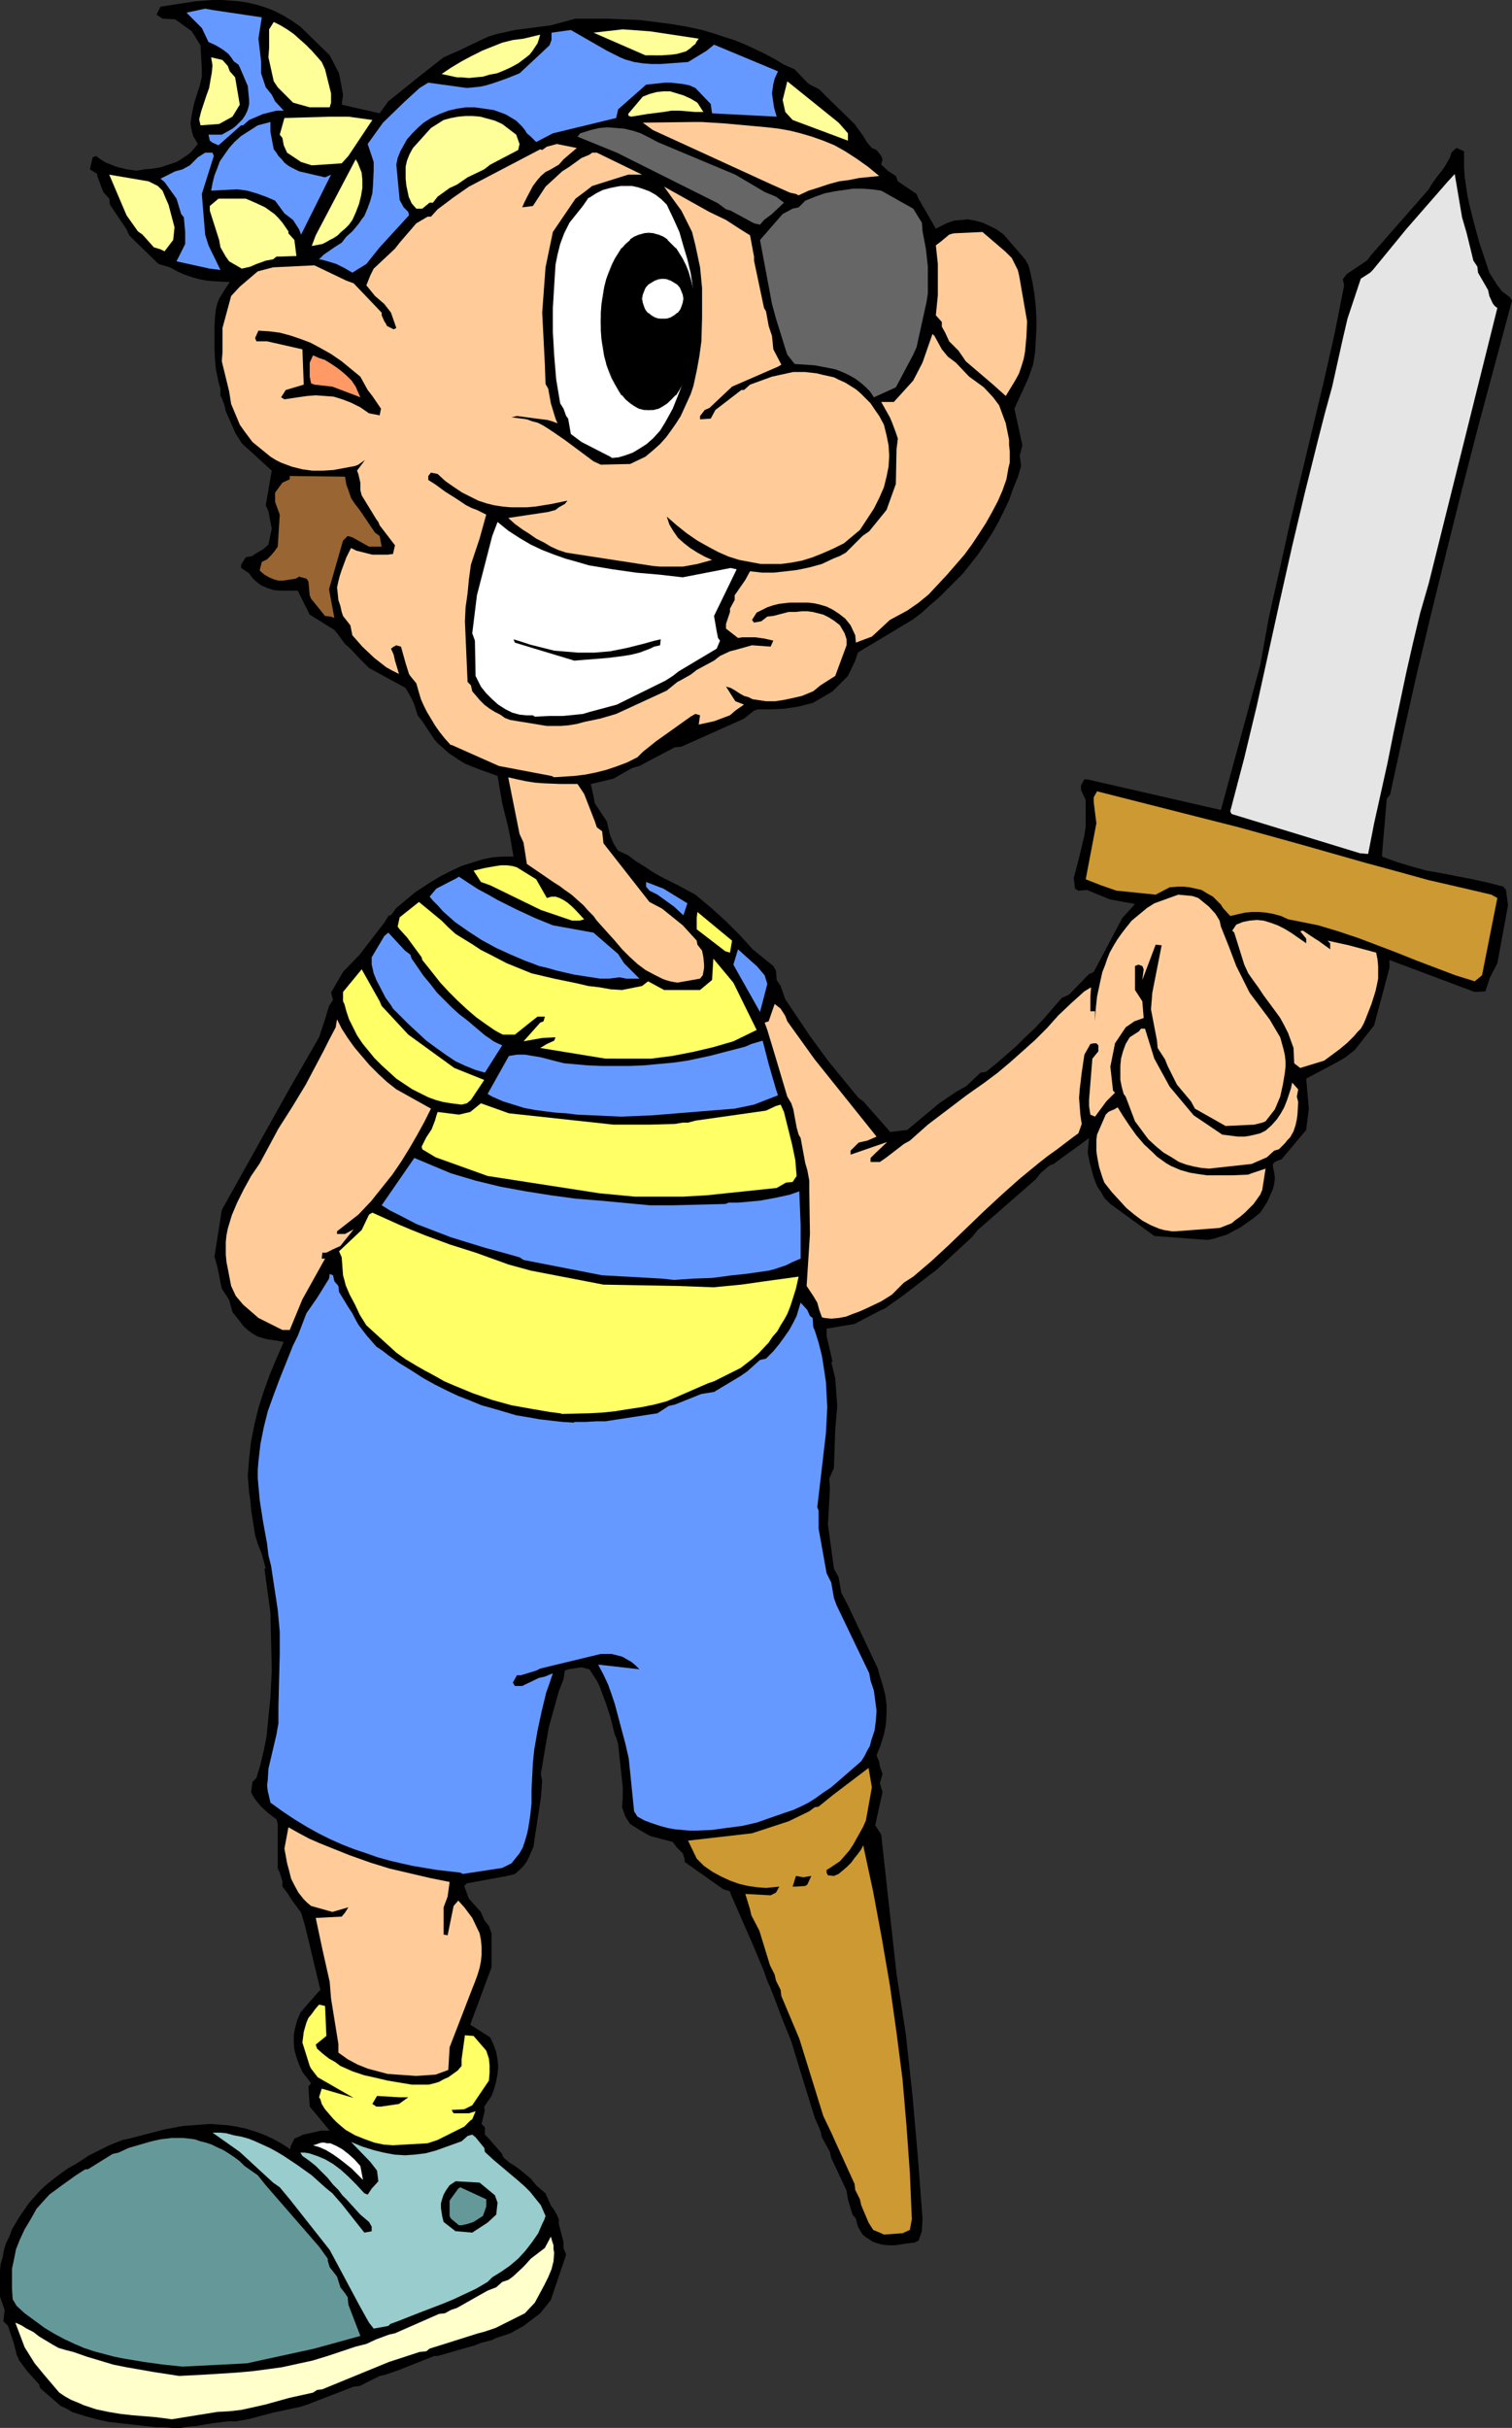
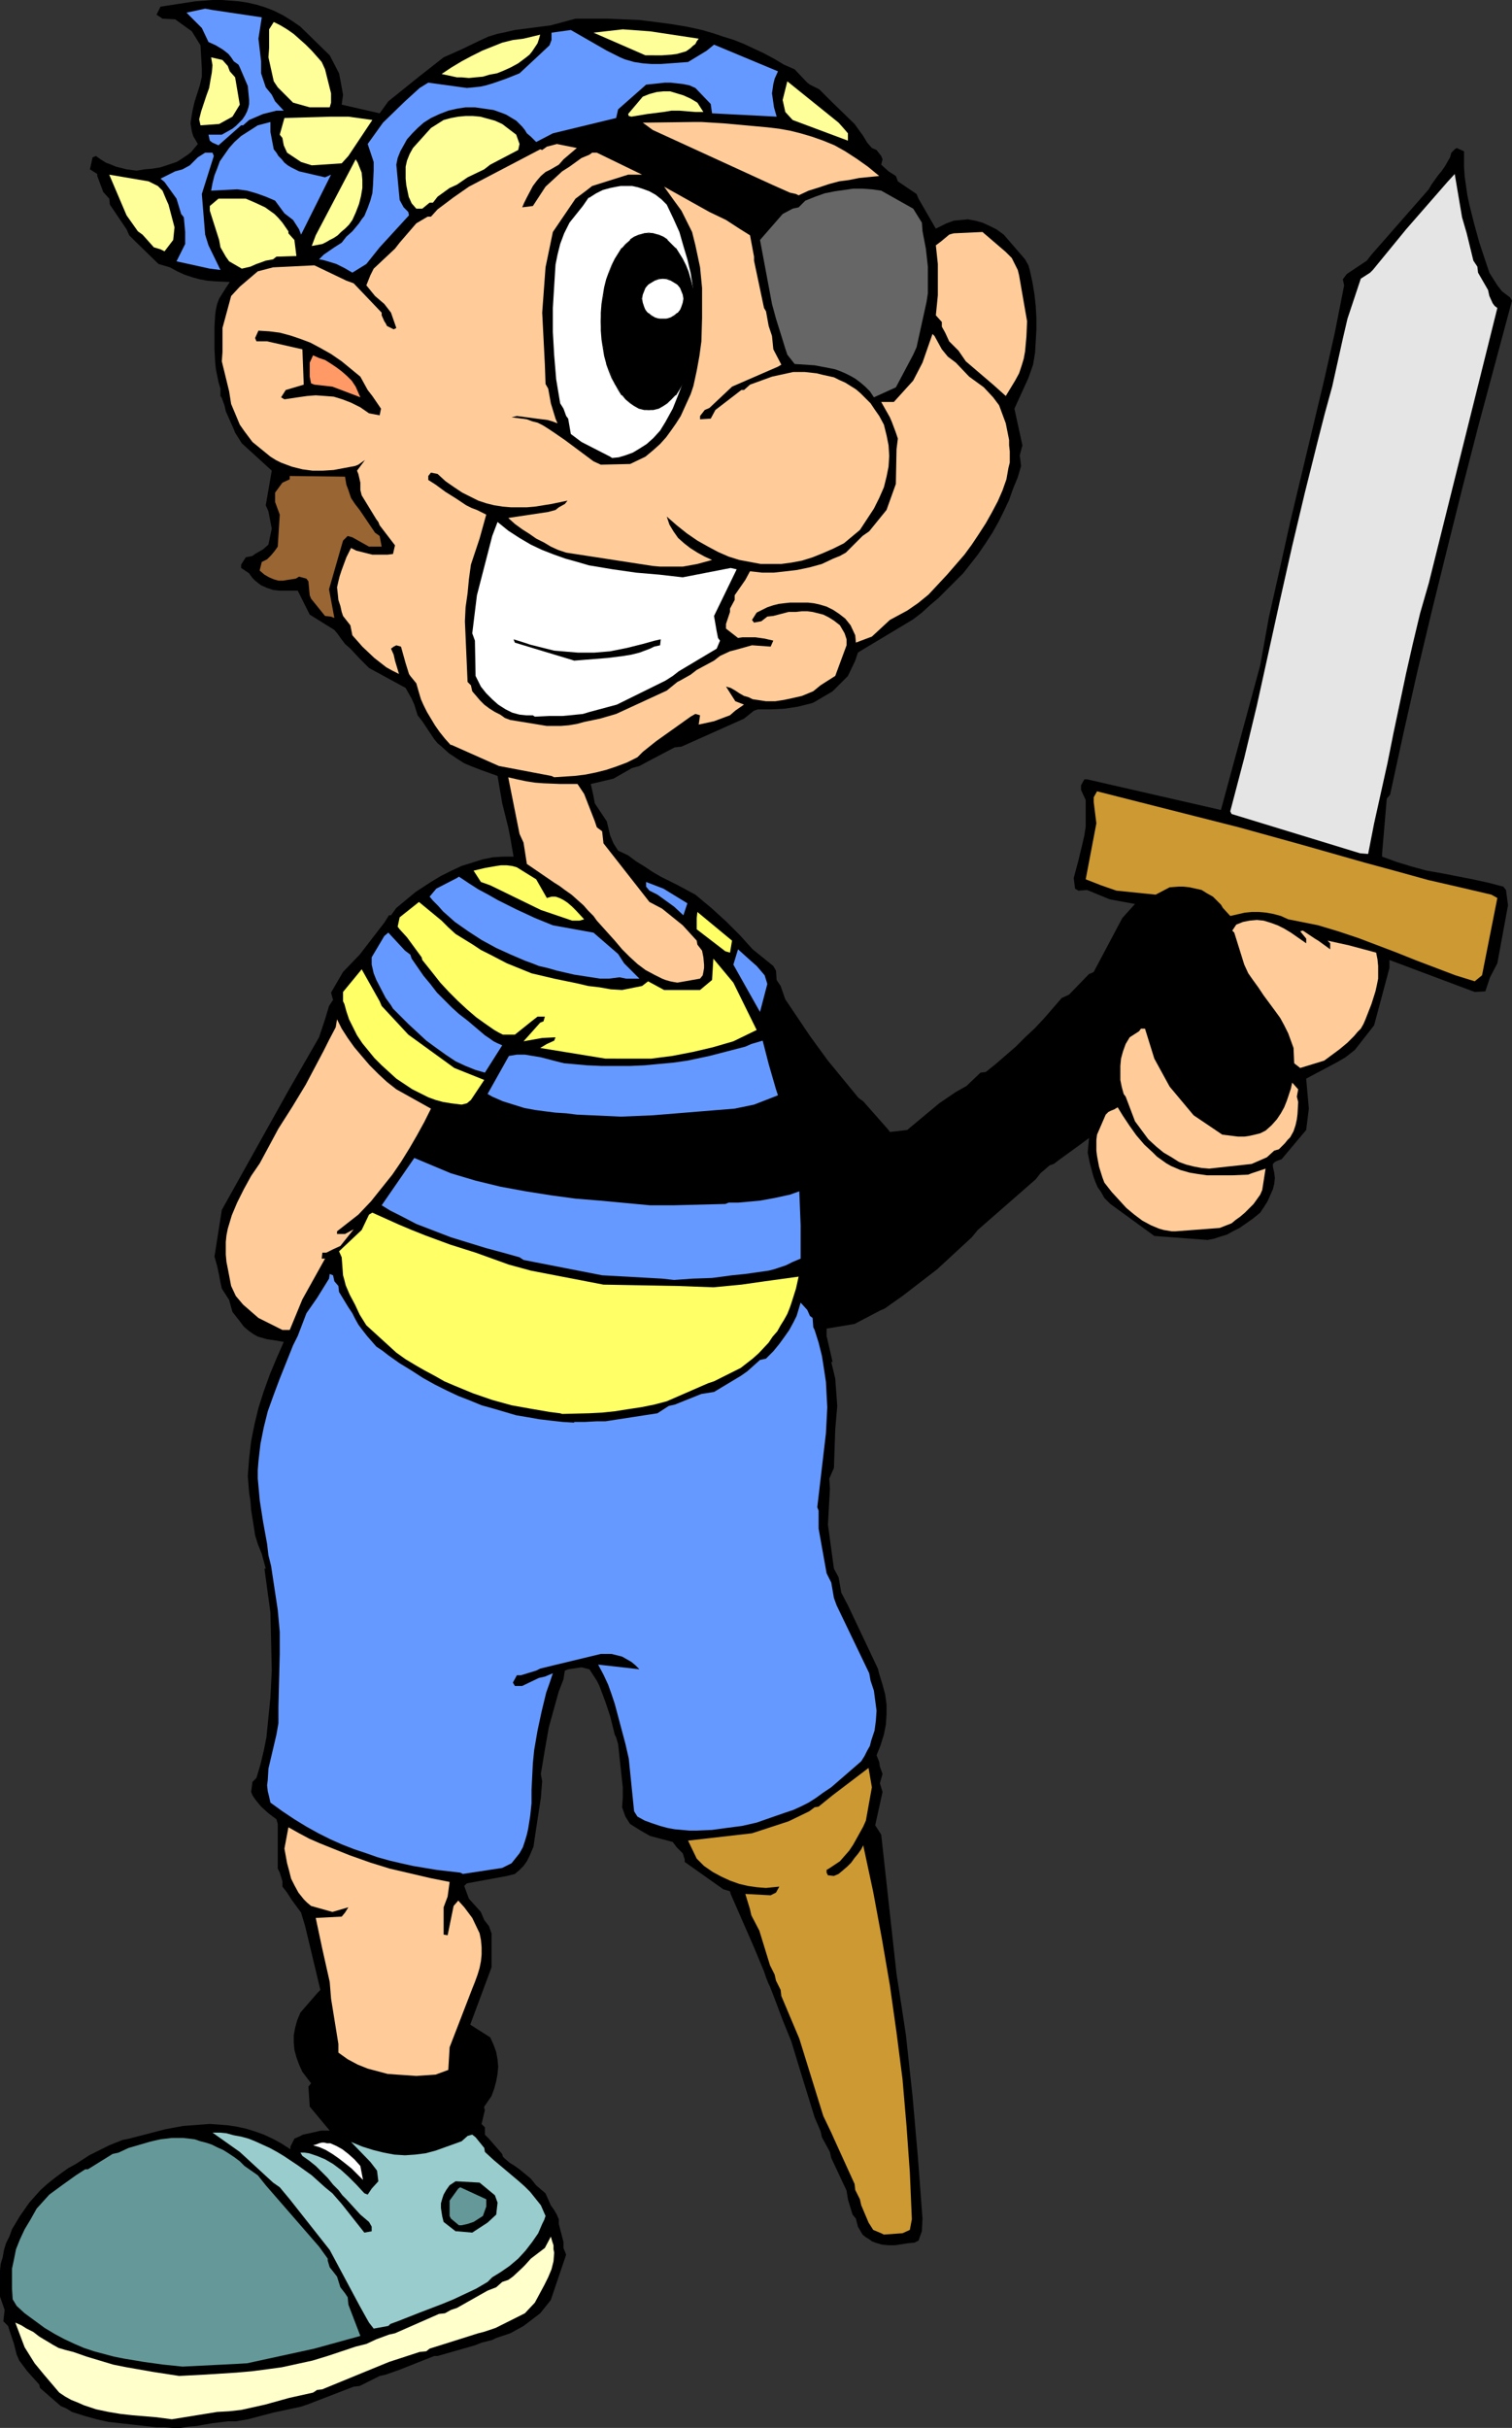
<svg xmlns="http://www.w3.org/2000/svg" xmlns:ns1="http://sodipodi.sourceforge.net/DTD/sodipodi-0.dtd" xmlns:ns2="http://www.inkscape.org/namespaces/inkscape" version="1.0" width="97.031mm" height="155.711mm" id="svg63" ns1:docname="Costume - Pirate 06.wmf">
  <rect width="100%" height="100%" fill="#333333" stroke="none" />
  <ns1:namedview id="namedview63" pagecolor="#ffffff" bordercolor="#000000" borderopacity="0.25" ns2:showpageshadow="2" ns2:pageopacity="0.0" ns2:pagecheckerboard="0" ns2:deskcolor="#d1d1d1" ns2:document-units="mm" />
  <defs id="defs1">
    <pattern id="WMFhbasepattern" patternUnits="userSpaceOnUse" width="6" height="6" x="0" y="0" />
  </defs>
  <path style="fill:#000000;fill-opacity:1;fill-rule:evenodd;stroke:none" d="m 37.966,588.353 -5.816,-0.646 -2.908,-0.323 -2.908,-0.323 -2.908,-0.646 -2.908,-0.808 -3.07,-0.97 -1.292,-0.808 -1.454,-0.646 -5.008,-4.363 -0.162,-0.808 -2.908,-3.232 -1.939,-2.585 -0.646,-1.454 -0.646,-2.585 L 1.939,563.791 0.808,562.66 1.131,559.913 0,556.681 v -4.686 -1.616 l 0.162,-1.616 0.485,-1.616 0.323,-1.778 0.485,-1.616 0.808,-1.616 0.646,-1.778 0.969,-1.616 0.969,-1.616 1.131,-1.616 1.131,-1.616 1.292,-1.454 1.454,-1.616 1.616,-1.454 1.616,-1.293 1.939,-1.454 1.616,-1.131 1.777,-0.97 3.231,-2.101 3.231,-1.616 1.616,-0.808 1.616,-0.646 1.616,-0.646 1.616,-0.323 4.362,-1.131 4.362,-1.131 4.362,-0.808 2.262,-0.162 2.1,-0.162 2.1,-0.162 2.262,0.162 2.1,0.162 2.1,0.323 2.262,0.485 2.1,0.646 2.262,0.808 2.1,0.97 2.1,1.131 2.262,1.454 v -0.646 l 0.969,-1.939 1.131,-0.485 0.969,-0.485 2.262,-0.485 2.1,-0.485 h 2.1 l -4.847,-5.817 -0.323,-4.848 0.646,-0.808 -2.1,-2.747 -0.808,-1.778 -0.646,-1.778 -0.485,-1.778 -0.162,-1.778 v -1.778 l 0.323,-1.778 0.485,-1.778 0.808,-1.939 4.2,-4.848 0.646,-0.646 -3.716,-15.513 -0.969,-3.232 -2.262,-3.07 -1.131,-1.778 -1.131,-1.454 v -1.293 l -0.646,-2.101 -0.485,-0.97 v -10.827 l -0.323,-1.131 -1.939,-1.454 -1.777,-1.616 -0.808,-0.97 -0.646,-0.808 -0.646,-0.97 -0.323,-0.808 0.323,-2.424 0.969,-0.97 0.969,-3.232 0.808,-3.393 0.646,-3.232 0.323,-3.232 0.646,-6.464 0.323,-6.464 -0.323,-14.058 -1.454,-10.665 h 0.323 l -0.969,-3.555 -0.969,-2.424 -0.646,-2.101 -0.323,-2.101 -0.646,-4.04 -0.162,-2.101 -0.323,-2.101 -0.323,-4.04 0.323,-4.201 0.485,-4.201 0.808,-4.04 0.969,-4.04 1.292,-4.04 1.454,-4.04 1.616,-3.878 1.777,-4.04 -1.777,-0.323 -1.131,-0.162 -1.131,-0.162 -1.131,-0.323 -1.131,-0.323 -1.131,-0.646 -1.131,-0.808 -1.131,-0.97 -0.969,-1.293 -1.777,-2.262 -0.323,-1.131 -0.485,-1.778 -1.777,-2.747 -0.323,-1.454 -0.323,-1.778 -0.485,-2.262 -0.646,-2.262 1.777,-11.311 16.156,-28.925 7.432,-12.927 1.454,-4.363 0.969,-3.232 0.969,-1.454 -0.485,-1.778 2.908,-5.009 4.039,-4.201 5.978,-7.756 1.131,-1.778 h 0.485 l 1.292,-1.778 4.685,-3.878 3.716,-2.424 2.423,-1.454 2.585,-1.293 2.423,-1.131 2.585,-0.808 2.585,-0.808 2.423,-0.485 2.585,-0.162 h 2.423 l -0.808,-4.686 -0.485,-2.424 -1.454,-5.817 -1.131,-6.625 -4.039,-1.454 -2.1,-0.808 -1.939,-0.808 -1.777,-1.131 -1.939,-1.293 -1.777,-1.616 -0.969,-0.808 -0.808,-0.97 -2.908,-4.363 -1.131,-1.454 -0.808,-2.585 -0.646,-1.454 -1.454,-2.585 -8.886,-4.848 -1.131,-1.131 -1.131,-1.131 -2.262,-2.424 -1.292,-1.131 -0.969,-1.293 -0.808,-1.131 -0.808,-0.97 -5.978,-3.717 -2.908,-5.817 h -2.908 -1.616 l -1.454,-0.162 -1.454,-0.485 -1.454,-0.646 -0.646,-0.485 -0.808,-0.646 -0.646,-0.646 -0.485,-0.646 -0.323,-0.485 -1.939,-1.293 v -0.808 l 1.131,-1.778 1.616,-0.323 0.646,-0.485 1.939,-1.131 1.292,-1.131 0.808,-3.878 -0.808,-4.201 -0.646,-1.454 1.454,-8.403 -7.27,-6.625 -1.616,-2.585 -0.323,-0.808 -0.646,-1.454 -1.292,-2.909 -0.323,-1.454 -0.646,-1.778 -0.323,-0.485 V 94.208 L 52.99,92.592 52.667,90.976 52.344,89.36 52.183,87.744 52.021,84.512 v -3.232 -2.101 l 0.162,-2.747 0.162,-1.293 0.323,-1.454 0.485,-1.293 0.808,-1.293 0.808,-1.293 0.969,-1.454 -3.554,-0.162 -1.939,-0.162 -1.777,-0.323 -1.777,-0.485 -1.939,-0.646 -1.777,-0.808 -1.777,-0.97 -2.746,-0.808 -5.654,-5.494 -1.454,-1.454 -0.646,-1.454 -4.039,-5.979 -0.162,-1.454 -1.454,-1.616 -1.454,-3.878 v -0.485 l -1.777,-1.131 0.646,-2.909 0.808,-0.323 1.131,0.808 1.292,0.808 1.292,0.485 1.131,0.485 1.292,0.323 1.292,0.323 2.423,0.323 1.939,-0.323 1.939,-0.162 1.939,-0.323 1.939,-0.646 1.939,-0.646 0.808,-0.485 0.969,-0.646 0.969,-0.646 0.808,-0.646 0.808,-0.97 0.808,-0.97 -1.131,-1.939 -0.323,-1.131 -0.162,-0.97 -0.162,-0.97 0.162,-1.131 0.323,-1.939 0.485,-2.101 1.292,-4.04 0.485,-2.101 V 17.613 16.644 L 48.628,10.988 46.528,7.595 42.489,4.686 39.42,4.525 37.966,3.555 38.935,1.616 43.136,0.97 47.336,0.323 51.536,0 h 2.262 l 2.1,0.162 2.1,0.162 2.1,0.323 2.1,0.485 2.1,0.646 2.1,0.808 2.262,1.131 2.1,1.293 2.1,1.454 7.108,6.948 2.262,4.363 0.323,1.616 0.646,3.555 -0.323,2.424 9.209,2.101 2.1,-2.909 7.432,-5.979 5.978,-4.686 4.362,-1.939 4.362,-2.101 2.1,-0.97 2.1,-0.646 2.262,-0.485 2.1,-0.485 8.724,-1.131 5.978,-1.616 h 7.755 l 3.877,0.162 3.877,0.162 3.877,0.485 3.716,0.485 3.877,0.646 3.716,0.808 2.746,0.808 2.423,0.808 2.585,0.808 2.423,0.97 2.423,1.131 2.423,1.131 2.423,1.293 2.423,1.454 2.585,1.131 3.07,3.232 0.646,0.485 2.262,1.131 2.908,2.909 5.654,5.494 2.1,2.909 0.969,1.616 1.131,1.293 1.131,0.485 1.131,1.454 0.323,0.808 -0.323,1.293 1.777,1.616 1.777,1.131 0.485,1.293 4.524,3.07 0.485,1.131 4.2,7.272 1.292,-0.646 1.292,-0.646 1.777,-0.646 1.777,-0.162 1.616,-0.162 1.777,0.323 1.777,0.485 1.777,0.808 1.616,0.808 1.777,1.293 5.17,5.979 0.808,1.454 0.323,1.131 0.646,2.909 0.485,2.909 0.323,2.909 0.162,2.909 v 2.747 l -0.162,2.909 -0.162,2.747 -0.485,2.909 -1.131,3.232 -3.393,7.433 1.939,8.888 -0.646,2.424 0.323,2.585 -0.808,2.747 -1.131,2.747 -0.969,2.747 -1.292,2.747 -1.292,2.585 -1.454,2.585 -1.777,2.747 -1.777,2.585 -1.777,2.262 -1.777,2.262 -1.939,1.939 -2.1,2.101 -1.939,1.939 -2.1,1.778 -1.939,1.778 -2.1,1.616 -12.925,7.756 -0.485,0.323 -0.646,1.939 -1.777,3.717 -3.716,3.717 -4.685,2.747 -0.485,0.162 -3.231,0.808 -3.231,0.485 -3.231,0.162 h -3.231 l -0.969,0.323 -2.423,1.939 -15.186,6.787 -1.616,0.162 -6.462,3.393 -2.1,1.131 -1.777,0.485 -4.524,2.585 -5.493,1.293 0.646,2.909 0.323,1.778 2.908,4.363 0.808,3.393 0.808,1.939 1.131,1.778 2.423,1.131 1.939,1.454 2.1,1.293 1.939,1.293 1.939,1.131 4.2,2.101 2.1,1.131 2.1,1.131 1.939,1.616 1.939,1.616 1.777,1.616 1.777,1.616 3.393,3.393 3.07,3.393 5.008,4.04 0.646,1.131 0.162,2.262 0.969,1.454 1.131,3.232 5.978,8.888 4.362,5.979 7.432,9.049 1.131,0.808 6.139,6.948 0.323,0.485 4.2,-0.485 7.755,-6.464 4.039,-2.747 2.585,-1.454 3.393,-3.232 1.292,-0.162 2.423,-1.939 2.423,-2.101 2.423,-2.101 2.262,-2.262 2.423,-2.262 2.262,-2.424 4.2,-4.848 1.777,-0.808 4.847,-5.009 0.485,-0.162 0.646,-0.323 6.947,-13.089 3.07,-3.393 -6.139,-1.131 -5.493,-2.262 -2.1,0.162 -0.808,-0.485 -0.323,-2.585 1.131,-4.201 0.969,-4.04 0.485,-2.101 0.323,-2.101 v -2.101 -2.262 -2.101 l -1.131,-2.424 v -1.131 l 0.808,-1.454 h 0.646 l 32.473,7.433 9.532,-35.065 2.1,-11.635 2.585,-11.473 2.585,-11.635 2.746,-11.473 5.493,-22.946 2.585,-11.473 2.262,-11.473 -0.323,-1.454 0.969,-1.293 4.847,-3.232 1.131,-1.454 13.894,-15.836 0.646,-1.131 1.616,-2.262 0.808,-0.97 0.808,-1.131 0.646,-1.131 0.646,-1.131 0.323,-1.131 0.808,-0.808 0.485,-0.323 1.777,0.808 v 3.717 l 0.162,2.424 0.323,2.262 0.323,2.262 0.485,2.262 1.131,4.525 1.292,4.686 2.423,7.272 1.939,3.07 1.131,1.454 1.939,1.454 0.485,0.808 -4.039,15.028 -4.039,15.028 -3.877,15.028 -3.716,14.866 -3.716,15.028 -3.554,14.866 -3.393,15.028 -3.231,14.866 -0.808,0.97 -1.131,13.25 v 0.808 l 3.554,1.293 3.716,1.131 3.554,0.97 3.716,0.646 7.432,1.454 3.716,0.808 3.716,0.97 0.646,0.808 0.485,3.717 -2.585,14.058 -1.777,3.393 -1.131,3.393 -2.585,0.162 -20.679,-7.756 v 1.939 l -3.716,13.897 -4.685,5.979 -2.262,1.778 -1.939,1.131 -7.593,4.04 0.646,7.272 -0.646,5.171 -5.978,7.11 -0.969,0.323 -0.646,0.323 -0.485,0.485 v 0.646 l 0.323,1.454 0.162,1.293 -0.162,1.454 -0.323,1.293 -0.646,1.454 -0.646,1.454 -0.808,1.293 -0.969,1.454 -1.777,1.454 -1.616,1.131 -1.616,1.131 -1.616,0.808 -1.454,0.808 -1.616,0.485 -1.454,0.485 -1.616,0.323 -12.925,-0.97 -10.663,-7.756 -1.454,-1.454 -0.808,-1.454 -0.808,-1.131 -0.485,-1.131 -0.485,-1.293 -0.323,-1.131 -0.646,-2.424 -0.485,-2.424 v 0 l 0.323,-3.555 -1.939,1.454 -4.685,3.393 -1.939,1.454 -0.969,0.323 -2.262,1.939 -1.131,1.454 -14.055,12.281 -1.454,1.778 -8.401,7.756 -8.401,6.464 -4.362,3.07 -1.131,0.485 -6.139,3.232 -6.785,1.131 v 1.778 l 1.454,6.302 h -0.323 l 0.969,4.04 0.485,6.625 -0.485,5.656 -0.323,9.372 -1.131,2.585 0.162,2.424 -0.485,8.726 1.454,10.665 1.131,2.101 0.646,3.717 1.616,3.07 7.27,15.351 0.323,1.293 0.808,2.585 0.646,2.424 0.323,2.424 v 2.424 l -0.162,2.424 -0.485,2.424 -0.808,2.585 -0.969,2.424 0.646,1.616 0.162,1.131 0.646,1.778 -0.646,2.262 0.646,2.101 -1.777,8.08 1.454,2.262 3.716,33.773 1.131,7.272 1.131,7.433 0.808,7.433 0.808,7.433 1.292,14.705 1.131,15.028 -0.162,3.07 -0.808,2.262 -0.969,0.485 -1.616,0.162 -3.231,0.485 h -1.454 l -1.616,-0.162 -1.616,-0.485 -0.808,-0.323 -0.646,-0.485 -0.808,-0.485 -0.808,-0.646 -1.131,-1.939 -0.485,-1.939 -0.808,-0.97 -1.131,-3.717 -0.323,-2.101 -3.716,-7.918 -0.323,-1.454 -1.939,-3.555 -0.323,-1.454 -1.454,-3.393 -3.393,-10.988 -2.262,-7.433 -2.1,-5.171 -1.939,-5.171 -1.131,-2.909 -0.323,-0.646 -0.646,-1.616 -0.485,-1.454 -2.423,-5.817 -5.654,-12.927 -0.162,-0.646 -1.616,-0.485 -9.37,-6.625 v -0.646 l -0.485,-1.454 -1.454,-1.454 -0.969,-1.293 -5.493,-1.454 -2.262,-1.293 -2.585,-1.616 -1.131,-1.778 -0.808,-2.262 0.162,-2.262 v -2.585 l -1.131,-10.503 -0.485,-1.616 -0.323,-0.646 -1.131,-4.525 -1.131,-3.393 -1.454,-3.878 -0.646,-1.293 -1.777,-2.747 -1.939,-0.485 -3.231,0.485 -0.808,0.323 -0.323,2.101 -1.131,2.909 -0.808,2.909 -0.808,2.909 -0.808,2.909 -0.969,5.494 -0.969,5.817 0.323,1.778 -0.323,4.04 -1.454,9.534 -0.162,1.131 -0.162,1.131 -0.485,1.131 -0.485,1.131 -0.646,1.293 -0.808,1.131 -0.969,0.97 -1.131,0.97 -1.939,0.485 -9.693,1.778 -0.646,0.646 1.131,3.07 2.908,3.232 0.808,1.939 1.131,1.454 0.646,1.778 v 8.241 l -5.17,13.897 4.847,3.07 0.808,1.778 0.646,1.778 0.323,1.778 0.162,1.778 -0.162,1.778 -0.323,1.778 -0.485,1.778 -0.646,1.778 -1.777,2.585 v 0.323 l 0.162,0.485 -0.808,3.393 0.808,0.808 v 1.778 l 0.969,0.97 3.231,3.717 0.162,0.646 0.485,0.485 1.131,0.97 1.292,0.808 1.131,0.808 2.746,2.262 1.292,1.616 2.262,1.939 1.292,2.909 0.808,1.131 0.646,1.131 0.485,1.131 v 0.646 0.485 l 1.131,4.363 v 1.454 l 0.646,1.616 -3.716,10.988 -2.585,3.232 -4.039,3.07 -1.777,0.97 -1.454,0.808 -1.939,0.646 -1.454,0.485 -0.969,0.485 -2.585,0.646 -1.616,0.646 -9.047,2.585 h -0.808 l -8.562,3.393 -3.231,1.131 -1.454,0.323 -4.847,2.424 -1.454,0.162 -11.309,4.363 -1.454,0.485 -6.785,1.454 -6.139,1.616 -2.908,0.485 h -1.939 l -3.877,0.485 -3.716,0.646 -1.939,0.162 -1.939,0.323 h -1.939 l -1.939,-0.162 z" id="path1" />
  <path style="fill:#ffffcc;fill-opacity:1;fill-rule:evenodd;stroke:none" d="m 37.966,585.929 -5.816,-0.485 -2.908,-0.323 -2.908,-0.485 -3.07,-0.646 -2.908,-0.97 -1.454,-0.646 -1.616,-0.646 -1.454,-0.808 -1.454,-0.97 -3.716,-4.363 -2.262,-2.747 -2.423,-3.878 -2.262,-5.979 1.454,0.646 1.292,0.808 1.616,0.808 1.454,1.131 3.231,1.939 1.454,0.808 1.616,0.485 1.939,0.485 3.231,1.131 3.231,0.97 3.231,0.97 3.231,0.646 6.462,1.131 6.301,0.97 6.301,-0.323 7.593,-0.485 3.716,-0.323 3.716,-0.485 3.554,-0.485 3.716,-0.808 3.716,-0.808 3.716,-1.131 6.785,-2.262 2.585,-0.646 2.423,-1.131 3.07,-1.131 1.454,-0.323 10.663,-4.686 1.454,-0.162 1.454,-0.808 1.454,-0.485 7.432,-4.201 2.1,-0.808 1.454,-1.293 1.454,-0.485 1.131,-0.808 2.262,-2.101 0.646,-0.646 1.454,-1.616 3.393,-2.585 1.454,-2.747 0.323,1.131 0.323,0.97 v 0.97 l 0.162,0.808 -0.162,2.101 -0.485,1.939 -0.808,1.939 -0.969,1.939 -1.131,2.101 -1.131,2.101 -2.423,2.585 -2.908,1.454 -2.908,1.454 -1.292,0.646 -1.454,0.485 -1.454,0.485 -1.292,0.323 -9.209,2.909 -2.585,0.808 -0.808,0.646 -1.616,0.162 -7.432,2.424 -16.156,6.625 -1.292,0.162 -0.969,0.646 -2.908,0.646 -2.908,0.646 -5.816,1.616 -2.908,0.646 -2.908,0.646 -2.908,0.323 -2.908,0.162 -10.986,1.778 z" id="path2" />
  <path style="fill:#659999;fill-opacity:1;fill-rule:evenodd;stroke:none" d="m 44.266,573.648 -4.685,-0.485 -4.685,-0.646 -4.847,-0.808 -2.423,-0.485 -2.423,-0.646 -2.423,-0.646 -2.423,-0.808 -2.262,-0.97 -2.423,-1.131 -2.423,-1.293 -2.423,-1.454 -2.423,-1.778 -2.423,-1.778 -1.939,-1.778 -0.969,-1.616 -0.162,-2.585 v -2.424 -2.424 l 0.485,-2.262 0.485,-2.424 0.969,-2.424 1.131,-2.424 1.454,-2.424 1.454,-2.585 3.07,-3.393 3.07,-2.262 3.393,-2.424 2.262,-1.454 h 0.646 l 5.978,-3.717 1.454,-0.323 2.423,-1.131 5.008,-1.454 1.292,-0.323 1.454,-0.323 1.454,-0.162 1.292,-0.162 h 1.292 1.454 l 1.454,0.162 1.292,0.162 1.454,0.485 1.292,0.323 1.454,0.485 1.292,0.646 1.454,0.646 1.292,0.808 1.454,0.97 1.292,0.97 1.131,1.131 3.231,2.262 1.939,2.424 12.925,14.866 2.1,2.909 v 0.485 l 0.485,1.616 0.646,0.808 1.131,1.454 0.808,2.585 1.131,1.454 0.646,0.97 0.162,1.778 2.908,7.595 -11.147,3.07 -16.317,3.555 -2.746,0.162 z" id="path3" />
  <path style="fill:#99cccc;fill-opacity:1;fill-rule:evenodd;stroke:none" d="m 90.633,564.438 -1.131,-1.454 -0.646,-1.131 -0.808,-1.454 -0.808,-1.454 -7.27,-13.574 -9.693,-12.281 -2.423,-2.909 -1.616,-1.131 -8.078,-7.433 -6.624,-4.686 h 1.777 l 1.616,0.162 1.777,0.485 1.777,0.323 1.777,0.485 1.616,0.646 1.777,0.808 1.777,0.808 1.777,0.97 1.616,0.97 3.393,2.262 3.393,2.424 3.231,2.909 1.777,1.454 2.262,2.585 5.493,6.948 1.777,-0.323 v -1.131 l -0.646,-1.131 -2.1,-1.778 -3.393,-3.717 -0.969,-0.97 -0.969,-1.293 -1.292,-1.293 -1.292,-1.616 -1.454,-1.454 -1.454,-1.454 -1.616,-1.293 -1.616,-1.131 -0.485,-0.808 h 0.969 l 1.131,0.162 0.969,0.323 0.969,0.323 1.939,0.808 1.939,1.131 1.939,1.454 1.777,1.616 1.939,1.939 1.939,2.101 0.808,0.323 0.969,-1.454 1.616,-1.778 -0.323,-2.585 -1.616,-2.101 -4.685,-4.848 2.746,1.131 2.585,0.808 2.585,0.646 2.585,0.485 2.585,0.162 2.423,-0.162 2.585,-0.323 2.423,-0.646 6.301,-2.262 1.454,-1.293 1.131,-0.323 0.808,0.646 2.1,2.585 0.162,0.97 2.1,1.939 3.07,2.585 3.07,2.585 1.454,1.293 1.292,1.293 1.292,1.616 1.292,1.616 1.131,2.585 -0.323,0.97 -0.485,0.97 -0.969,2.262 -1.454,2.101 -1.616,2.101 -1.777,1.939 -2.1,1.778 -2.1,1.454 -2.1,1.293 -1.131,1.131 -2.746,1.616 -2.746,1.293 -2.746,1.293 -2.746,1.131 -5.493,2.101 -5.331,2.101 -1.777,0.646 -0.485,0.485 z" id="path4" />
  <path style="fill:#cc9932;fill-opacity:1;fill-rule:evenodd;stroke:none" d="m 213.739,541.33 -1.939,-0.808 -1.131,-1.778 -1.777,-4.201 -0.323,-1.454 -1.131,-2.262 -0.162,-1.454 -5.008,-10.988 -0.646,-1.454 -1.939,-4.04 -5.816,-18.745 -4.362,-10.342 -0.162,-1.454 -1.131,-2.262 -0.323,-1.454 -1.131,-2.262 -2.585,-8.403 -1.939,-3.717 -0.323,-1.454 -1.131,-3.717 6.139,0.323 0.646,-0.323 0.646,-0.323 0.808,-1.454 -3.231,0.323 -2.1,-0.162 -2.262,-0.323 -2.1,-0.485 -2.262,-0.808 -2.1,-0.97 -2.1,-1.131 -2.1,-1.454 -0.969,-0.97 -0.808,-0.808 -2.1,-4.363 15.509,-1.778 8.886,-2.909 5.008,-2.424 1.292,-0.97 0.969,-0.162 3.393,-2.747 8.724,-6.625 0.808,4.686 -1.454,8.08 -0.646,1.454 -0.808,1.454 -1.616,2.909 -0.969,1.454 -1.131,1.293 -1.131,1.293 -1.454,0.97 -0.969,0.646 -0.808,0.485 v 0.646 l 0.323,0.646 1.454,0.162 1.131,-0.485 0.969,-0.808 1.131,-0.97 0.969,-0.97 0.808,-1.131 0.808,-0.97 0.808,-1.131 0.485,-0.97 2.423,11.311 2.1,11.311 1.939,11.311 1.616,11.473 1.454,11.311 0.969,11.311 0.808,11.311 0.485,11.311 -0.485,2.585 -1.777,0.808 -4.524,0.323 z" id="path5" />
  <path style="fill:#000000;fill-opacity:1;fill-rule:evenodd;stroke:none" d="m 110.828,540.845 h -0.323 l -2.908,-2.262 -0.323,-1.293 -0.162,-0.97 -0.162,-1.131 v -1.131 l 0.323,-1.131 0.323,-0.97 0.646,-1.131 0.808,-1.131 1.454,-0.97 5.816,0.323 3.716,3.07 0.646,1.778 -0.323,2.909 -2.1,1.939 -3.716,2.424 z" id="path6" />
  <path style="fill:#659999;fill-opacity:1;fill-rule:evenodd;stroke:none" d="m 111.958,539.391 h -0.646 l -1.939,-1.616 -0.323,-0.646 v -3.717 l 2.1,-2.909 0.485,-0.323 6.301,2.909 v 1.778 l -0.808,2.262 -2.262,1.454 -1.454,0.485 z" id="path7" />
  <path style="fill:#ffffff;fill-opacity:1;fill-rule:evenodd;stroke:none" d="m 88.048,528.403 -1.292,-1.293 -1.454,-1.454 -1.616,-1.293 -1.454,-1.131 -1.616,-1.131 -1.616,-0.97 -1.454,-0.646 -1.616,-0.485 0.646,-0.162 0.808,-0.323 0.646,-0.162 h 0.646 l 0.646,0.162 h 0.808 l 1.454,0.646 1.454,0.808 1.454,1.131 1.454,1.293 1.454,1.616 z" id="path8" />
-   <path style="fill:#ffff66;fill-opacity:1;fill-rule:evenodd;stroke:none" d="m 95.318,520 -2.262,-0.162 -2.262,-0.485 -2.262,-0.808 -2.423,-0.97 -1.131,-0.646 -1.131,-0.646 -0.969,-0.808 -1.131,-0.97 -0.969,-0.97 -0.969,-1.131 -0.969,-1.131 -0.808,-1.293 -0.323,-1.131 -0.323,-0.485 0.646,-2.101 7.755,2.262 -8.724,-5.009 -1.616,-2.101 -0.323,-0.646 -1.777,-5.656 0.162,-1.293 0.162,-1.293 0.323,-1.131 0.323,-1.131 0.485,-1.131 0.808,-0.97 0.808,-1.131 0.969,-1.131 v 0 l 1.454,0.323 0.323,7.272 -2.585,2.101 0.323,0.97 1.454,1.293 1.454,1.131 1.454,0.808 1.292,0.97 1.454,0.646 1.454,0.646 2.908,0.97 2.908,0.646 2.746,0.646 2.908,0.485 2.908,0.485 h 3.231 0.969 l 1.292,-0.323 1.131,-0.323 1.131,-0.646 1.131,-0.485 1.131,-0.808 1.131,-0.808 0.969,-1.131 v -1.616 l 0.808,-5.817 2.1,0.162 3.07,3.555 0.323,0.97 0.323,0.97 0.162,1.616 v 1.778 l -0.162,1.939 -4.039,5.979 -1.939,0.97 -3.07,0.162 0.485,0.808 h 3.716 l 1.616,-0.485 -0.808,1.939 -0.485,0.323 -1.454,1.454 -6.462,3.232 -2.423,0.808 z" id="path9" />
  <path style="fill:#000000;fill-opacity:1;fill-rule:evenodd;stroke:none" d="m 92.41,510.628 h -1.131 l -0.969,-0.646 1.131,-1.939 5.493,0.323 h 2.1 l -2.262,1.616 z" id="path10" />
  <path style="fill:#ffcc99;fill-opacity:1;fill-rule:evenodd;stroke:none" d="m 100.973,503.195 -2.262,-0.162 -2.423,-0.162 -2.262,-0.162 -2.423,-0.646 -2.423,-0.646 -2.423,-0.97 -2.423,-1.293 -2.262,-1.616 v -2.101 l -1.777,-10.988 -0.323,-4.04 -1.777,-7.918 -1.616,-7.595 6.301,-0.323 0.808,-0.97 0.808,-1.293 -3.877,1.131 -5.17,-1.454 -0.969,-0.808 -0.808,-0.808 -0.646,-0.808 -0.646,-0.808 -0.969,-1.778 -0.808,-1.616 -0.485,-1.939 -0.485,-1.778 -0.323,-1.778 -0.323,-1.778 0.969,-5.171 2.585,1.454 2.423,1.293 2.585,1.131 2.423,0.97 4.847,1.939 5.008,1.778 4.685,1.454 4.847,1.131 4.847,1.131 4.847,0.97 -0.485,3.555 -0.969,2.585 v 6.625 l 0.969,0.162 1.454,-7.11 1.131,-1.293 1.454,1.616 1.939,2.585 1.777,3.717 0.323,1.616 0.162,1.778 v 1.778 l -0.162,1.616 -0.323,1.616 -0.485,1.616 -0.646,1.778 -0.646,1.616 -5.493,14.22 -0.323,5.494 -3.07,1.131 z" id="path11" />
-   <path style="fill:#000000;fill-opacity:1;fill-rule:evenodd;stroke:none" d="m 193.06,457.303 h -0.808 l 0.808,-2.585 1.777,0.323 1.939,-0.323 -0.969,2.101 -0.485,0.323 z" id="path12" />
  <path style="fill:#6699ff;fill-opacity:1;fill-rule:evenodd;stroke:none" d="m 111.635,453.909 -5.654,-0.646 -5.816,-0.97 -2.908,-0.646 -2.746,-0.646 -2.908,-0.808 -2.746,-0.97 -2.908,-0.97 -2.908,-1.131 -2.908,-1.293 -2.908,-1.454 -2.908,-1.616 -2.908,-1.778 -2.908,-1.939 -2.908,-2.101 -0.323,-1.454 -0.323,-1.293 -0.162,-1.454 0.162,-1.293 0.162,-2.747 0.646,-2.747 1.292,-5.494 0.485,-2.747 v -1.293 -1.454 -1.293 l 0.323,-12.766 v -2.585 -2.747 l -0.485,-5.333 -0.808,-5.333 -0.808,-5.332 -0.646,-2.585 -0.323,-2.747 -0.969,-5.333 -0.808,-5.171 -0.485,-5.333 v -2.101 l 0.162,-2.101 0.485,-4.201 0.808,-4.04 0.969,-3.878 1.454,-4.04 1.454,-3.878 1.616,-4.04 1.616,-4.04 1.131,-2.262 2.1,-5.494 2.585,-3.717 2.908,-4.686 0.162,-1.131 0.808,0.323 0.323,1.454 0.969,1.131 0.162,1.454 2.262,3.717 0.969,1.454 0.646,1.293 0.808,1.454 0.969,1.293 1.131,1.454 1.131,1.293 1.131,1.293 1.454,0.97 1.454,1.131 2.746,1.939 2.908,1.778 2.746,1.778 2.908,1.616 2.908,1.454 2.746,1.293 2.908,1.131 2.746,1.131 2.908,0.808 2.746,0.808 2.746,0.808 2.908,0.485 2.746,0.485 2.746,0.323 2.908,0.323 2.746,0.162 v -0.162 h 2.585 l 2.908,-0.162 h 2.1 l 12.601,-1.939 2.746,-1.778 1.454,-0.323 6.462,-2.585 3.07,-0.485 6.462,-3.878 1.616,-1.131 3.07,-2.747 1.454,-0.323 1.777,-1.778 1.454,-1.778 1.292,-1.778 1.131,-1.616 0.969,-1.778 0.808,-1.616 0.485,-1.616 0.485,-1.616 1.616,1.778 0.646,1.454 0.646,0.485 0.162,2.262 0.323,0.646 0.969,3.07 0.808,3.232 0.485,3.07 0.485,3.232 0.162,3.07 0.162,3.07 -0.162,3.232 -0.162,3.07 -2.1,17.937 0.323,0.808 v 2.585 1.778 l 1.939,10.827 1.131,2.262 0.646,3.717 0.646,1.778 7.916,16.482 0.323,1.778 0.808,2.424 0.323,2.424 0.323,2.424 -0.162,2.424 -0.323,2.424 -0.808,2.424 -0.323,1.293 -0.646,1.131 -0.646,1.293 -0.808,1.293 -7.27,6.302 -1.939,1.293 -1.777,1.293 -1.777,1.131 -1.939,0.97 -1.777,0.808 -1.939,0.646 -3.716,1.293 -3.231,1.131 -3.554,0.808 -3.716,0.485 -3.554,0.485 -3.716,0.162 h -1.777 l -1.777,-0.162 -1.777,-0.162 -1.777,-0.323 -1.777,-0.485 -1.939,-0.646 -1.777,-0.646 -1.777,-0.97 -0.808,-1.293 -1.292,-12.766 -0.808,-3.555 -1.292,-4.848 -1.292,-4.848 -0.808,-2.424 -0.808,-2.262 -1.131,-2.424 -1.292,-2.424 10.016,1.131 -0.969,-0.97 -0.969,-0.808 -1.131,-0.646 -1.131,-0.646 -1.292,-0.323 -1.292,-0.323 h -1.292 -1.292 l -13.409,3.232 -1.292,0.323 -0.969,0.485 -3.716,1.131 h -0.969 l -0.969,1.778 0.485,0.808 h 1.777 l 4.039,-1.939 1.454,-0.323 1.939,-0.808 -0.808,2.424 -0.808,2.262 -1.131,4.686 -0.969,4.525 -0.808,4.686 -0.323,3.232 -0.323,6.464 v 3.232 l -0.323,3.07 -0.485,3.07 -0.323,1.454 -0.485,1.616 -0.485,1.454 -0.808,1.454 -1.939,2.424 -2.262,1.131 -9.532,1.454 z" id="path13" />
  <path style="fill:#ffff66;fill-opacity:1;fill-rule:evenodd;stroke:none" d="m 135.869,342.573 -2.585,-0.323 -4.685,-0.808 -4.524,-0.808 -4.685,-1.293 -4.685,-1.616 -4.685,-1.939 -2.262,-0.97 -2.262,-1.293 -2.423,-1.293 -2.262,-1.293 -2.423,-1.454 -2.262,-1.616 -7.27,-6.625 -1.616,-2.585 -1.131,-2.424 -1.292,-2.424 -0.969,-2.262 -0.323,-1.293 -0.323,-1.131 -0.323,-4.363 -0.646,-1.454 5.493,-5.171 1.777,-3.717 0.808,-0.485 3.231,1.454 3.231,1.454 3.07,1.293 3.231,1.293 6.139,2.262 6.139,1.939 8.078,2.909 5.331,1.454 17.61,3.393 17.933,0.323 8.724,0.323 6.785,-0.646 5.654,-0.808 8.239,-1.131 -0.646,2.909 -0.969,3.07 -0.485,1.454 -0.646,1.616 -0.808,1.454 -0.808,1.293 -0.808,1.454 -1.131,1.293 -0.969,1.454 -2.423,2.585 -1.454,1.293 -1.454,1.131 -1.454,1.131 -6.462,3.232 -1.454,0.485 -10.016,4.363 -3.07,0.808 -3.231,0.646 -3.231,0.485 -3.07,0.485 -3.07,0.323 -3.231,0.162 -6.462,0.162 z" id="path14" />
  <path style="fill:#ffcc99;fill-opacity:1;fill-rule:evenodd;stroke:none" d="m 68.5,322.374 -5.816,-2.909 -3.716,-3.232 -1.777,-2.101 -1.131,-2.424 -0.808,-4.201 -0.323,-1.616 -0.162,-1.778 v -1.616 -1.454 l 0.162,-1.616 0.323,-1.616 0.485,-1.616 0.485,-1.616 1.292,-3.07 1.616,-3.232 1.777,-3.232 2.1,-3.07 4.524,-8.403 3.393,-5.332 3.231,-5.333 2.908,-5.494 1.454,-2.747 1.292,-2.585 1.616,-3.07 0.323,-1.939 1.131,2.262 1.454,2.262 1.616,2.262 1.777,2.101 1.939,2.262 2.1,2.101 2.1,1.939 2.262,1.778 8.401,4.686 -1.616,3.232 -1.777,3.232 -1.777,3.07 -2.1,3.393 -2.1,3.07 -2.585,3.232 -2.585,3.232 -3.07,3.232 -5.17,4.04 v 0.646 h 1.939 l 2.1,-1.131 -3.231,4.04 -1.777,0.808 -1.616,0.808 h -0.969 l -0.162,1.454 h 0.808 l -5.493,9.857 -3.07,7.433 z" id="path15" />
-   <path style="fill:#ffcc99;fill-opacity:1;fill-rule:evenodd;stroke:none" d="m 199.36,319.304 -0.646,-1.778 -0.485,-1.778 -0.969,-1.616 -1.616,-2.424 0.808,-12.604 -0.162,-10.342 v -2.585 l -0.485,-2.585 -0.485,-1.616 -1.131,-6.14 -0.485,-0.808 -0.485,-1.778 -0.808,-4.363 -0.485,-1.454 -0.969,-1.616 -2.746,-9.211 -2.1,-6.948 -0.646,-1.778 0.969,-0.323 1.454,-4.201 1.454,1.131 1.131,1.778 0.485,1.293 6.624,9.211 15.025,18.745 -2.262,0.97 -1.454,0.323 -0.646,0.162 -1.939,1.939 v 0.97 l 8.886,-3.07 -2.908,2.747 -1.131,1.131 v 0.97 h 2.262 l 1.616,-1.131 4.2,-3.232 1.454,-0.808 4.362,-3.878 9.37,-7.11 4.362,-3.07 3.231,-2.424 3.07,-2.585 2.908,-2.585 3.07,-2.747 2.908,-2.909 2.746,-3.07 3.07,-2.909 3.231,-2.909 1.616,-0.97 -0.162,2.262 v 3.555 h 1.131 v 2.424 l 0.162,-2.909 0.323,-3.07 0.646,-3.07 0.646,-2.909 0.646,-1.616 0.485,-1.454 0.646,-1.616 0.808,-1.454 0.969,-1.616 1.131,-1.616 1.131,-1.454 1.292,-1.616 3.716,-3.07 1.777,-1.131 5.816,-2.101 3.393,0.323 1.454,0.485 2.585,2.101 1.616,1.778 0.969,1.616 0.323,1.454 1.939,4.848 1.777,4.686 3.231,6.464 4.847,6.464 2.585,4.363 0.808,2.909 0.323,1.454 0.162,1.454 v 1.293 l -0.162,1.454 -0.485,2.909 -0.646,2.909 -1.292,3.07 -2.262,2.909 -0.808,0.323 -1.939,0.485 -6.947,0.323 -7.432,-4.201 -0.969,-1.778 -3.393,-4.04 -2.262,-4.525 -0.646,-1.616 -1.777,-2.747 -0.162,-1.778 -1.454,-7.595 0.323,-4.04 2.262,-11.473 -1.454,-0.162 -3.231,8.564 0.323,-2.585 -0.323,-0.808 -0.969,-0.323 -0.808,0.323 v 5.817 l 1.777,2.747 0.323,4.04 -2.262,0.808 -2.1,1.454 -2.585,3.878 -1.131,5.656 0.646,5.817 0.485,0.485 -2.1,2.101 -2.746,3.717 -1.131,-0.485 -0.323,-2.101 v -1.454 l 0.808,-10.019 1.454,-1.778 v -1.454 l -0.485,-0.485 h -0.646 l -0.808,0.162 -1.454,2.585 -0.646,4.363 -0.485,4.04 -0.162,2.101 0.162,2.101 0.162,2.101 0.323,2.101 -0.808,2.262 -1.131,0.808 -4.039,3.07 -2.262,1.616 -2.262,1.778 -4.524,3.717 -4.362,3.878 -4.362,4.04 -8.562,8.241 -4.2,3.878 -4.362,3.717 -2.262,1.454 -2.908,2.909 -2.585,1.616 -3.393,1.616 -1.777,0.808 -1.777,0.646 -1.616,0.646 -1.777,0.323 -1.777,0.162 -1.616,-0.162 z" id="path16" />
  <path style="fill:#6699ff;fill-opacity:1;fill-rule:evenodd;stroke:none" d="m 163.495,310.255 -2.908,-0.323 -14.54,-0.808 -19.064,-3.717 -0.969,-0.646 -4.039,-1.131 -4.2,-1.131 -4.2,-1.293 -4.2,-1.293 -4.2,-1.616 -4.2,-1.616 -4.039,-2.101 -2.262,-1.131 -2.1,-1.293 7.916,-11.473 8.886,3.717 5.978,1.778 5.978,1.454 6.139,1.131 6.139,0.97 5.978,0.808 5.978,0.485 12.117,1.131 h 2.423 3.07 l 12.763,-0.323 0.808,-0.323 h 2.262 l 5.331,-0.485 3.554,-0.646 3.716,-0.808 2.262,-0.808 0.323,8.241 v 1.454 6.625 l -1.939,0.808 -1.616,0.808 -1.454,0.485 -1.454,0.485 -1.292,0.323 -5.654,0.808 -3.231,0.323 -4.847,0.646 -4.685,0.162 z" id="path17" />
  <path style="fill:#ffcc99;fill-opacity:1;fill-rule:evenodd;stroke:none" d="m 285.147,298.459 h -0.969 l -0.969,-0.162 -0.969,-0.162 -1.131,-0.323 -1.939,-0.808 -2.1,-1.131 -1.939,-1.454 -1.939,-1.616 -1.777,-1.939 -1.777,-1.939 -1.777,-2.262 -0.485,-1.293 -0.808,-2.585 -0.485,-2.585 -0.162,-1.293 v -1.293 -1.293 l 0.162,-1.293 2.1,-4.848 0.323,-0.323 0.323,-0.323 0.646,-0.323 0.808,-0.323 0.808,-0.485 1.292,2.101 1.616,2.424 1.616,2.262 1.939,2.262 2.1,1.939 0.969,0.97 1.131,0.808 1.131,0.808 1.131,0.646 1.131,0.485 1.131,0.485 2.262,0.646 1.939,0.323 2.262,0.323 h 1.939 4.2 l 3.877,-0.162 0.808,-0.323 3.393,-1.131 -0.808,5.171 -0.485,1.131 -0.808,1.131 -0.808,1.131 -1.131,1.131 -0.969,0.97 -1.131,0.97 -1.131,0.808 -0.969,0.808 -2.908,1.131 z" id="path18" />
-   <path style="fill:#ffff66;fill-opacity:1;fill-rule:evenodd;stroke:none" d="m 153.963,290.056 -8.562,-0.808 -27.141,-4.201 -12.601,-4.525 -3.231,-1.939 -0.162,-0.646 1.131,-2.262 1.292,-1.939 0.808,-2.101 0.323,-1.131 0.323,-0.97 5.17,0.646 2.746,-0.646 2.585,-2.101 6.785,2.424 25.364,2.747 h 5.978 2.908 l 5.978,-0.162 1.939,-0.323 h 1.292 l 1.777,-0.485 17.125,-2.424 2.423,-1.131 1.131,-0.323 0.808,1.778 0.969,3.878 0.969,3.878 0.808,3.878 0.162,1.939 0.162,1.939 -0.969,1.454 -1.616,0.162 -2.262,1.293 -16.963,1.778 -5.654,0.323 z" id="path19" />
  <path style="fill:#ffcc99;fill-opacity:1;fill-rule:evenodd;stroke:none" d="m 293.225,283.269 -1.777,-0.162 -1.777,-0.323 -1.939,-0.485 -1.777,-0.646 -1.777,-1.131 -1.939,-1.131 -1.777,-1.454 -1.939,-1.778 -3.231,-4.363 -2.262,-5.979 -0.485,-0.646 -0.485,-1.778 -0.323,-1.616 v -1.778 -1.616 l 0.162,-1.778 0.485,-1.778 0.646,-1.778 0.969,-1.616 2.262,-1.454 0.485,-0.646 h 0.969 l 2.262,7.272 3.716,6.787 5.816,6.948 6.947,4.686 2.585,0.323 1.292,0.162 h 1.454 l 1.131,-0.162 1.454,-0.323 1.292,-0.323 1.292,-0.646 1.454,-1.293 1.292,-1.454 0.969,-1.454 0.808,-1.454 0.646,-1.616 0.485,-1.454 0.485,-1.454 0.323,-1.454 1.454,1.616 -0.323,1.778 0.323,1.293 -0.162,2.909 -0.162,1.293 -0.323,1.454 -0.485,1.454 -0.808,1.454 -0.646,0.646 -0.646,0.808 -0.646,0.646 -0.808,0.808 -1.131,0.323 -1.777,1.616 -3.716,1.616 z" id="path20" />
  <path style="fill:#6699ff;fill-opacity:1;fill-rule:evenodd;stroke:none" d="m 150.57,270.665 -10.663,-0.485 -2.585,-0.323 -2.585,-0.162 -2.585,-0.323 -2.423,-0.323 -2.585,-0.485 -2.585,-0.808 -2.585,-0.808 -2.585,-1.131 -1.131,-0.646 5.17,-9.211 0.969,-0.162 0.969,-0.162 h 1.939 l 1.939,0.323 1.939,0.323 3.716,0.97 1.939,0.485 1.939,0.162 3.554,0.323 3.554,0.162 h 6.947 l 3.554,-0.162 3.393,-0.323 3.554,-0.323 3.393,-0.485 v 0 l 5.331,-1.131 8.724,-2.262 1.454,-0.646 2.746,-0.808 1.454,5.656 1.777,6.14 0.485,1.454 -5.816,2.262 -4.685,0.97 -19.871,1.616 z" id="path21" />
  <path style="fill:#ffff66;fill-opacity:1;fill-rule:evenodd;stroke:none" d="m 109.374,267.433 -1.939,-0.323 -1.777,-0.485 -1.777,-0.646 -1.939,-0.97 -1.939,-0.97 -1.939,-1.293 -1.939,-1.293 -1.777,-1.616 -1.777,-1.616 -1.777,-1.778 -1.454,-1.778 -1.454,-1.778 -1.292,-1.939 -0.969,-1.939 -0.969,-1.939 -0.646,-1.939 -0.485,-1.778 -0.323,-0.646 v -2.262 l 4.524,-5.494 4.362,7.756 0.485,1.131 6.462,6.948 11.147,8.08 7.27,2.909 -3.231,4.848 -0.969,0.808 -1.292,0.323 z" id="path22" />
  <path style="fill:#6699ff;fill-opacity:1;fill-rule:evenodd;stroke:none" d="m 117.613,260 -1.131,-0.323 -1.131,-0.323 -2.423,-0.97 -2.423,-1.131 -2.423,-1.616 -2.262,-1.616 -2.423,-1.778 -2.262,-2.101 -2.1,-1.939 -3.716,-3.717 -0.485,-0.808 -1.292,-1.778 -2.262,-4.363 -0.646,-1.616 -0.485,-2.101 v -1.778 l 3.07,-5.171 0.969,-0.808 4.039,4.363 1.292,0.97 0.323,0.97 2.908,4.201 1.616,1.939 1.616,2.101 1.777,1.778 1.777,1.778 1.777,1.616 2.1,1.616 2.1,1.778 2.1,1.778 0.969,0.646 1.131,0.808 0.969,0.485 1.131,0.485 z" id="path23" />
  <path style="fill:#ffcc99;fill-opacity:1;fill-rule:evenodd;stroke:none" d="m 315.358,258.869 -1.454,-1.131 -0.162,-3.717 -0.646,-1.778 -0.646,-1.778 -0.969,-1.939 -0.969,-1.778 -1.292,-1.778 -2.746,-3.717 -1.292,-1.939 -1.292,-1.778 -1.131,-1.616 -0.969,-2.101 -2.423,-7.756 -0.485,-0.485 0.969,-1.454 1.616,-0.646 1.616,-0.323 1.777,-0.162 1.616,0.162 1.616,0.485 1.777,0.646 1.616,0.808 1.616,0.97 3.716,2.585 v -1.131 l -1.454,-1.778 0.646,-0.162 2.908,1.939 0.808,0.485 2.908,2.101 v -1.454 l -0.646,-0.646 5.17,1.131 6.624,1.778 0.323,1.616 0.162,1.616 v 1.616 1.454 l -0.323,1.616 -0.323,1.454 -0.969,3.07 -1.454,3.717 -0.485,1.131 -0.646,1.131 -0.808,0.808 -0.808,0.97 -1.616,1.616 -1.939,1.616 -3.716,2.747 z" id="path24" />
  <path style="fill:#ffff66;fill-opacity:1;fill-rule:evenodd;stroke:none" d="m 146.855,256.607 -15.833,-2.585 1.616,-0.97 1.777,-0.808 0.323,-0.808 -3.231,0.162 -4.524,0.808 4.039,-4.525 0.808,-0.323 0.323,-1.131 h -1.777 l -1.454,1.131 -4.039,3.232 h -2.908 l -0.969,-0.485 -1.131,-0.646 -2.1,-1.454 -2.262,-1.616 -2.262,-1.939 -2.262,-2.101 -2.1,-2.101 -2.1,-2.262 -1.777,-2.262 -2.585,-3.232 -0.162,-0.646 -3.554,-4.848 -1.777,-1.939 -0.485,-0.646 0.485,-2.262 4.685,-3.717 5.493,4.525 1.616,1.616 1.777,1.616 2.1,1.293 2.1,1.293 1.939,1.293 2.262,1.131 4.039,2.101 5.978,2.424 5.493,1.293 5.493,1.131 2.746,0.646 2.746,0.323 2.746,0.485 2.746,0.162 4.847,-0.97 1.454,-1.131 3.877,2.101 h 8.724 l 2.908,-2.424 0.323,-5.171 0.808,0.97 4.039,4.848 5.654,11.473 -5.654,2.747 -5.008,1.454 -4.847,1.131 -5.008,0.97 -2.585,0.323 -2.423,0.323 h -1.616 -6.947 z" id="path25" />
  <path style="fill:#6699ff;fill-opacity:1;fill-rule:evenodd;stroke:none" d="m 184.336,245.295 -6.462,-11.473 1.131,-3.717 3.231,2.909 1.292,1.131 1.939,2.262 0.646,2.101 z" id="path26" />
  <path style="fill:#ffcc99;fill-opacity:1;fill-rule:evenodd;stroke:none" d="m 164.303,238.185 -0.969,-0.162 -0.808,-0.162 -1.131,-0.323 -0.808,-0.323 -1.939,-0.97 -2.1,-1.131 -1.939,-1.454 -1.939,-1.778 -1.777,-1.778 -1.777,-2.101 -4.362,-4.848 -0.808,-1.131 -1.292,-1.293 -1.131,-1.293 -1.454,-1.293 -1.454,-1.293 -1.616,-1.131 -1.292,-0.97 -1.292,-0.808 -6.624,-4.525 -0.808,-5.171 -0.969,-2.101 -0.323,-1.616 -2.423,-12.119 2.1,0.485 2.262,0.485 2.1,0.323 2.1,0.162 4.039,0.162 h 4.2 l 1.616,2.424 2.585,6.625 0.485,1.454 1.292,0.97 0.323,2.909 11.147,14.22 3.07,1.616 5.008,4.04 3.393,3.717 0.162,0.97 1.131,1.454 0.323,1.616 0.162,1.778 v 0.808 l -0.162,0.97 -0.162,0.808 -0.646,0.808 z" id="path27" />
  <path style="fill:#cc9932;fill-opacity:1;fill-rule:evenodd;stroke:none" d="m 357.686,237.862 -4.685,-1.454 -4.685,-1.778 -4.685,-1.778 -4.847,-1.939 -9.37,-3.555 -4.847,-1.616 -4.847,-1.454 -7.27,-1.454 -1.777,-0.808 -1.777,-0.485 -1.777,-0.323 -1.777,-0.162 h -1.777 l -1.616,0.162 -3.554,0.808 -1.777,-1.939 -0.485,-0.808 -0.646,-0.646 -1.292,-1.293 -1.454,-0.808 -1.292,-0.808 -1.454,-0.323 -1.454,-0.323 -1.454,-0.162 H 285.793 l -2.1,0.162 -3.393,1.778 -9.532,-0.97 -3.716,-1.293 -3.716,-1.454 2.585,-13.574 -0.646,-5.171 v -1.131 l 0.808,-1.454 34.411,8.726 15.186,4.201 15.348,4.363 7.755,2.101 7.593,2.101 7.755,1.778 7.593,1.778 v 0 l 1.454,0.808 -3.716,18.745 z" id="path28" />
  <path style="fill:#6699ff;fill-opacity:1;fill-rule:evenodd;stroke:none" d="m 147.662,237.216 h -2.1 l -2.1,-0.323 -2.1,-0.323 -2.1,-0.323 -4.2,-0.97 -2.262,-0.646 -2.1,-0.485 -1.616,-0.646 -1.777,-0.646 -3.393,-1.454 -3.554,-1.616 -3.554,-1.939 -3.231,-2.101 -3.231,-2.262 -1.454,-1.293 -1.454,-1.293 -1.131,-1.293 -1.292,-1.293 -0.808,-0.97 1.616,-1.939 5.008,-2.585 0.485,-0.323 2.423,1.616 2.262,1.454 2.423,1.293 2.262,1.293 4.524,2.262 4.524,2.101 4.362,1.778 9.855,1.778 5.978,5.171 1.454,2.262 3.716,3.717 h -3.231 l -1.616,-0.323 z" id="path29" />
  <path style="fill:#ffff66;fill-opacity:1;fill-rule:evenodd;stroke:none" d="m 175.935,230.591 -6.947,-5.333 v -2.747 l 0.162,-1.454 8.401,6.948 -0.485,2.909 z" id="path30" />
  <path style="fill:#ffff66;fill-opacity:1;fill-rule:evenodd;stroke:none" d="m 140.554,223.157 h -1.777 l -7.593,-2.585 -12.278,-5.979 -2.262,-0.808 -1.777,-2.747 2.746,-0.646 2.746,-0.485 1.131,-0.162 h 1.454 l 1.292,0.162 1.131,0.323 4.685,2.909 2.585,4.525 1.131,-0.323 h 0.485 0.485 l 0.969,0.323 0.969,0.485 0.969,0.646 1.131,0.97 0.969,0.97 1.939,2.101 z" id="path31" />
  <path style="fill:#6699ff;fill-opacity:1;fill-rule:evenodd;stroke:none" d="m 165.757,221.865 -2.262,-2.101 -4.039,-2.909 -1.939,-0.97 -0.808,-0.97 v -1.131 l 4.2,1.616 5.816,3.555 z" id="path32" />
  <path style="fill:#e5e5e5;fill-opacity:1;fill-rule:evenodd;stroke:none" d="m 329.898,206.837 -31.18,-9.534 -0.323,-0.646 3.393,-12.927 3.07,-12.766 5.654,-25.693 2.908,-12.927 3.07,-12.927 3.231,-12.927 1.616,-6.302 1.777,-6.464 2.585,-11.635 1.131,-4.848 3.231,-9.695 2.262,-1.454 0.646,-0.646 6.624,-8.08 1.454,-1.778 10.016,-11.473 1.777,-1.939 1.777,10.503 1.131,3.878 1.616,6.625 0.969,1.454 0.162,1.454 2.423,4.201 0.323,1.454 0.808,1.778 0.485,0.646 0.646,0.485 -16.64,66.737 -2.1,7.272 -1.777,7.433 -1.616,7.11 -3.07,14.543 -1.454,7.272 -1.616,7.272 -1.616,7.272 -1.454,7.433 z" id="path33" />
  <path style="fill:#ffcc99;fill-opacity:1;fill-rule:evenodd;stroke:none" d="m 133.769,188.092 -12.763,-2.424 -11.632,-5.171 v 0.162 l -1.454,-1.616 -1.292,-1.616 -1.131,-1.616 -0.969,-1.616 -0.969,-1.616 -0.808,-1.616 -0.646,-1.454 -0.485,-1.616 -0.646,-2.262 -1.454,-1.778 -0.323,-0.485 -0.808,-2.585 -1.131,-4.04 -1.131,-0.323 -0.646,0.323 -0.646,0.485 0.646,1.454 0.323,1.454 0.969,3.232 -1.616,-0.808 -1.454,-0.808 -1.454,-1.131 -1.454,-1.131 -2.908,-2.747 -1.131,-1.293 -1.292,-1.454 -0.485,-2.424 -1.777,-2.262 -0.323,-0.97 -0.323,-1.454 -0.485,-1.454 -0.162,-1.616 -0.162,-1.454 0.323,-1.454 0.323,-1.293 0.485,-1.454 1.131,-3.07 1.131,-2.262 1.292,0.646 1.292,0.323 1.292,0.323 1.292,0.323 h 1.292 1.292 1.131 l 1.292,-0.162 0.485,-2.101 -3.716,-4.848 -0.323,-0.808 -0.485,-0.646 -3.554,-5.817 -0.323,-1.293 v -1.778 l -0.485,-2.101 -0.323,-0.808 1.939,-2.585 -1.616,1.131 -0.808,0.323 -2.585,0.485 -2.585,0.485 -2.585,0.162 h -2.585 l -2.423,-0.323 -1.292,-0.323 -1.292,-0.323 -1.292,-0.485 -1.292,-0.485 -1.292,-0.646 -1.292,-0.808 -4.362,-3.555 -1.939,-2.585 -1.131,-1.616 -2.1,-5.009 -0.485,-3.07 -1.777,-7.272 0.162,-2.262 v -5.817 l 2.1,-7.756 2.1,-2.262 4.362,-3.717 3.716,-0.97 10.016,-0.485 7.755,3.717 1.777,0.646 6.785,7.11 v 0.646 l 0.646,1.454 0.323,0.485 0.323,0.646 1.616,0.808 0.646,-0.323 -1.292,-3.717 -1.616,-2.101 -2.262,-1.939 -2.1,-2.585 0.969,-2.424 0.808,-1.616 5.17,-4.848 1.131,-1.454 4.039,-4.686 2.746,-1.616 h 0.808 l 1.616,-1.778 3.877,-2.909 3.716,-2.585 17.287,-9.049 0.485,0.162 1.131,-0.808 2.423,-0.646 4.847,0.97 -3.231,2.747 -1.131,1.293 -1.939,1.131 -0.646,0.323 -0.646,0.323 -1.131,0.97 -0.969,1.131 -0.969,1.293 -1.454,2.747 -0.323,0.646 -0.323,0.646 -0.485,1.131 2.585,-0.323 3.07,-4.686 4.039,-3.717 1.777,-1.131 2.908,-2.101 1.939,-0.808 0.646,-0.485 h 1.131 l 10.986,5.333 h -3.393 l -8.724,2.747 -1.454,1.131 -2.585,1.939 -5.493,8.08 -1.777,8.564 -0.808,10.988 0.646,12.604 0.162,4.686 0.646,1.131 0.646,3.555 1.131,3.717 0.485,1.131 -1.292,-0.485 -1.131,-0.323 -2.585,-0.323 -2.423,-0.323 -2.423,-0.323 -1.292,0.323 2.585,0.323 1.131,0.162 1.292,0.485 1.292,0.323 1.292,0.646 1.292,0.808 1.454,0.97 2.585,1.778 6.947,5.171 1.777,0.808 7.108,-0.162 3.716,-1.778 1.939,-1.616 1.616,-1.454 1.454,-1.616 1.292,-1.778 1.131,-1.616 1.131,-1.778 0.808,-1.778 0.808,-1.778 0.808,-1.778 0.646,-1.939 0.808,-3.717 0.646,-3.555 0.485,-3.555 0.162,-5.656 v -3.555 -3.717 l -0.485,-5.009 -1.131,-5.333 -0.808,-3.232 -2.585,-5.171 -1.777,-2.424 -2.423,-3.393 10.986,6.14 4.039,1.939 3.231,2.101 2.585,1.616 0.969,5.171 v 0.97 l 2.423,11.473 0.485,0.808 0.646,3.555 0.808,2.424 0.323,3.232 1.939,3.717 -0.808,0.485 -11.147,4.848 -5.493,5.171 -1.131,0.485 -1.131,1.454 v 0.808 l 2.585,-0.162 1.131,-2.101 6.301,-4.848 h 0.646 l 1.454,-1.293 5.331,-1.939 5.17,-1.131 h 2.746 l 2.908,0.323 1.292,0.323 1.454,0.323 1.454,0.323 1.292,0.646 1.454,0.646 1.292,0.808 1.292,0.808 1.131,0.97 1.292,1.293 1.131,1.131 0.969,1.454 1.131,1.616 1.131,2.101 0.646,2.585 0.485,2.424 0.162,2.585 -0.162,2.585 -0.485,2.424 -0.646,2.585 -1.131,2.585 -1.292,2.585 -3.393,5.171 -3.877,3.232 -2.585,1.293 -2.585,1.131 -2.423,0.97 -2.585,0.808 -2.585,0.485 -2.423,0.323 h -2.585 -2.423 l -2.585,-0.485 -2.585,-0.485 -2.585,-0.808 -2.585,-1.131 -2.423,-1.293 -2.585,-1.454 -2.585,-1.778 -2.423,-1.939 -2.423,-2.101 0.323,0.97 0.323,0.97 0.485,0.808 0.485,0.808 1.131,1.616 1.454,1.293 1.454,1.131 1.777,1.131 1.777,0.97 1.777,0.808 -1.777,0.485 -1.777,0.485 -1.777,0.323 -1.777,0.323 h -1.777 -1.939 -1.777 l -1.777,-0.162 -21.002,-3.232 v 0 l -1.939,-0.646 -1.777,-0.808 -1.616,-0.97 -1.939,-0.97 -1.616,-1.131 -1.777,-1.131 -1.777,-1.293 -1.616,-1.454 9.693,-1.454 1.777,-0.485 0.808,-0.646 1.454,-0.808 0.646,-0.808 -3.877,0.808 -4.039,0.646 -1.939,0.162 h -1.939 -1.939 l -1.939,-0.162 -2.1,-0.323 -1.939,-0.485 -1.939,-0.646 -1.939,-0.97 -1.939,-0.97 -1.939,-1.293 -2.1,-1.454 -1.939,-1.778 -1.616,-0.323 -0.646,0.808 v 0.97 l 1.777,1.131 2.423,1.778 2.585,1.616 2.423,1.616 1.292,0.646 1.292,0.485 2.262,1.131 -1.616,5.817 -2.1,6.302 -0.485,3.555 -0.323,3.393 -0.485,3.393 -0.162,3.393 0.646,14.705 0.808,0.808 0.323,1.454 0.969,1.131 0.969,1.131 0.969,0.97 1.292,0.97 1.292,0.808 1.292,0.646 1.131,0.808 1.292,0.485 8.886,1.454 h 1.454 1.939 l 1.939,-0.162 1.939,-0.323 1.777,-0.485 3.877,-0.808 3.877,-1.131 12.278,-5.656 2.585,-2.101 0.646,-0.323 2.585,-1.454 1.454,-1.131 4.2,-2.262 1.454,-1.131 2.423,-1.131 1.292,-0.323 4.039,-1.131 4.524,0.323 0.646,-1.454 -2.1,-0.485 -2.262,-0.323 h -2.1 -0.969 l -1.131,0.162 -2.908,-2.262 v -1.131 l 0.969,-2.909 v -0.808 l 1.131,-2.101 v -1.131 l 2.585,-3.717 1.131,-2.101 2.908,0.323 h 2.908 l 2.908,-0.323 2.746,-0.323 3.07,-0.646 2.908,-0.808 2.746,-1.293 1.616,-0.646 1.454,-0.808 v 0 l 2.908,-2.909 1.131,-1.131 1.616,-1.131 4.2,-5.171 2.262,-6.302 0.162,-8.403 0.323,-2.585 -0.485,-1.454 -0.969,-2.585 -0.485,-1.131 -2.1,-3.717 h 3.07 l 4.685,-5.171 2.262,-4.363 2.423,-6.948 0.485,0.485 1.777,3.232 1.454,1.778 1.939,1.454 3.231,3.393 3.554,2.585 2.262,2.424 1.454,1.939 1.616,4.363 0.808,4.04 v 1.293 l 0.162,1.454 v 1.293 1.454 l -0.323,1.293 -0.485,2.747 -0.969,2.747 -1.131,2.585 -1.454,2.747 -1.454,2.585 -1.777,2.747 -1.616,2.424 -1.777,2.424 -2.1,2.424 -2.1,2.424 -2.262,2.424 -2.262,2.424 -2.585,2.101 -2.585,1.778 -4.2,2.262 -4.362,4.04 -3.877,1.454 -0.162,-1.778 -1.131,-2.424 -1.292,-1.616 -1.454,-1.131 -1.454,-0.97 -1.616,-0.808 -1.616,-0.485 -1.454,-0.323 -1.454,-0.162 h -1.454 -2.908 l -1.454,0.162 -1.292,0.162 -1.292,0.323 -1.454,0.485 -1.292,0.646 -1.292,0.646 -1.131,1.778 0.485,0.646 1.777,-0.323 1.454,-1.131 1.454,-0.162 3.716,-0.97 h 1.777 l 1.454,-0.162 h 1.292 l 1.292,0.162 1.292,0.323 1.292,0.323 1.292,0.646 1.292,0.808 1.454,1.131 1.131,1.939 0.485,1.454 v 1.454 l -2.746,7.433 -3.554,2.262 -1.777,1.454 -2.746,1.131 -2.1,0.485 -2.262,0.485 -2.1,0.323 h -2.262 l -2.1,-0.323 -1.131,-0.162 -0.969,-0.485 -1.131,-0.323 -1.131,-0.646 -0.969,-0.646 -1.131,-0.646 -1.131,-0.323 2.262,3.555 2.1,0.808 -2.1,1.454 -1.292,1.131 -3.877,1.454 -3.716,0.808 0.323,-2.262 -1.131,-0.323 -1.131,0.646 -8.401,5.979 -3.231,2.585 -1.292,1.293 -2.585,1.293 -2.585,0.97 -2.423,0.808 -2.585,0.646 -2.423,0.485 -2.585,0.323 -5.008,0.323 z" id="path34" />
  <path style="fill:#ffffff;fill-opacity:1;fill-rule:evenodd;stroke:none" d="m 129.245,173.387 h -0.808 -0.808 l -1.616,-0.162 -1.777,-0.485 -1.616,-0.808 -1.777,-1.131 -1.454,-1.293 -1.454,-1.454 -1.292,-1.616 -1.292,-2.585 -0.162,-8.564 -0.646,-1.778 1.131,-9.211 3.716,-14.382 1.292,-3.393 2.585,2.101 2.746,1.778 2.746,1.616 2.746,1.293 2.908,1.131 2.746,0.97 2.908,0.808 2.746,0.808 2.908,0.485 2.908,0.485 5.654,0.808 5.654,0.485 5.654,0.646 11.632,-2.262 1.454,0.323 -5.493,11.311 0.646,3.717 0.323,1.616 0.485,0.646 -0.808,1.939 -9.209,5.494 -1.454,1.131 -1.777,1.131 -11.794,5.817 -6.624,1.778 -1.616,0.485 -1.616,0.162 -1.616,0.162 -1.777,0.162 h -3.231 l -3.393,0.162 z" id="path35" />
  <path style="fill:#000000;fill-opacity:1;fill-rule:evenodd;stroke:none" d="m 138.777,159.975 -13.894,-4.201 -0.323,-0.808 2.1,0.646 1.939,0.646 1.939,0.485 1.939,0.485 1.939,0.485 1.939,0.162 3.877,0.323 h 3.877 l 3.877,-0.323 4.039,-0.808 3.877,-0.97 2.908,-0.808 1.454,-0.323 -0.162,1.454 -1.454,0.323 -0.969,0.485 -2.585,0.97 -1.939,0.485 -1.939,0.323 -3.877,0.485 -4.039,0.323 -4.039,0.323 z" id="path36" />
  <path style="fill:#996532;fill-opacity:1;fill-rule:evenodd;stroke:none" d="m 80.293,149.472 -1.454,-0.162 -3.393,-4.201 -0.323,-0.808 -0.323,-3.393 -0.485,-0.646 -1.777,-0.485 -0.808,0.485 -2.1,0.323 -0.969,0.162 H 67.531 l -1.131,-0.323 -1.131,-0.485 -1.131,-0.646 -1.131,-0.97 v -0.162 l 0.485,-1.939 1.292,-0.646 0.969,-0.97 0.808,-0.97 0.808,-1.131 0.485,-7.756 -1.131,-3.07 v -2.262 l 1.777,-2.424 1.777,-0.808 v -0.808 l 13.409,0.162 0.323,1.939 0.485,1.293 0.646,1.939 0.969,1.454 1.131,1.454 3.716,5.494 1.131,0.808 0.485,2.585 h -3.07 l -4.039,-2.262 -1.131,-0.323 -1.131,1.131 -3.393,11.796 1.292,6.948 z" id="path37" />
  <path style="fill:#ffffff;fill-opacity:1;fill-rule:evenodd;stroke:none" d="m 147.986,110.69 -6.947,-3.555 -2.585,-1.939 -0.646,-3.717 -0.485,-0.646 -0.646,-1.778 -0.808,-1.293 -0.969,-5.817 -0.485,-5.817 -0.323,-5.656 v -5.817 l 0.323,-5.333 0.162,-2.585 0.162,-2.585 0.485,-2.424 0.646,-2.585 0.485,-1.293 0.485,-1.293 0.646,-1.293 0.646,-1.293 3.231,-4.04 1.454,-2.101 v 0.162 l 1.777,-1.131 1.616,-0.808 1.777,-0.485 0.808,-0.162 0.808,-0.162 0.969,-0.162 h 1.292 1.454 l 1.454,0.323 1.454,0.485 1.292,0.485 1.454,0.808 1.454,1.131 1.292,1.293 1.616,3.393 1.454,3.232 0.969,3.393 0.969,3.232 0.808,3.393 0.485,3.232 0.323,3.393 v 3.232 3.232 l -0.323,3.393 -0.646,3.232 -0.646,3.232 -0.969,3.232 -1.292,3.393 -1.292,3.232 -1.777,3.232 -1.292,2.101 -1.616,1.778 -1.616,1.454 -1.777,1.131 -1.616,0.97 -1.777,0.646 -1.616,0.485 -1.616,0.162 z" id="path38" />
  <path style="fill:#000000;fill-opacity:1;fill-rule:evenodd;stroke:none" d="M 89.502,100.186 87.402,98.732 85.14,97.601 83.04,96.793 80.94,96.147 78.839,95.985 76.578,95.824 l -2.1,0.162 -2.262,0.323 -3.231,0.485 -0.808,-0.485 1.131,-1.778 4.362,-1.293 -0.323,-8.564 -8.562,-1.939 h -2.585 l -0.323,-0.808 0.808,-1.778 2.585,0.162 2.585,0.323 2.423,0.646 2.423,0.808 2.585,0.97 2.423,1.293 2.585,1.454 2.585,1.778 v 0 l 4.524,3.717 1.777,3.232 1.131,1.454 2.1,3.07 -0.323,1.616 z" id="path39" />
  <path style="fill:#666666;fill-opacity:1;fill-rule:evenodd;stroke:none" d="m 211.962,96.308 -0.969,-1.454 -1.131,-1.131 -1.131,-0.97 -1.292,-0.97 -1.131,-0.646 -1.292,-0.646 -1.131,-0.485 -1.292,-0.485 -2.423,-0.485 -2.585,-0.485 -4.847,-0.323 -1.777,-2.262 -0.485,-1.454 -0.646,-2.101 -1.616,-5.171 -0.969,-3.555 -2.908,-15.513 5.493,-6.302 2.423,-1.293 1.454,-0.323 1.616,-1.616 2.423,-0.97 2.262,-0.808 2.423,-0.485 2.262,-0.323 2.262,-0.323 h 2.262 l 2.262,0.162 2.262,0.323 7.755,4.363 2.1,3.393 0.162,2.101 0.808,4.201 0.485,4.363 v 2.101 2.262 2.101 l -0.323,2.101 -2.423,10.988 -0.808,1.778 -4.2,7.918 z" id="path40" />
  <path style="fill:#ff9966;fill-opacity:1;fill-rule:evenodd;stroke:none" d="m 86.594,95.985 -5.978,-2.262 -4.362,-0.485 -0.808,-0.323 -0.323,-1.616 v -3.393 l 0.808,-1.778 1.454,0.646 1.454,0.485 1.292,0.808 1.454,0.97 1.292,0.97 1.292,1.131 1.131,1.131 0.969,1.454 1.131,2.585 z" id="path41" />
  <path style="fill:#ffcc99;fill-opacity:1;fill-rule:evenodd;stroke:none" d="m 243.95,95.985 -3.07,-2.747 -6.624,-5.656 -1.777,-2.585 -1.131,-1.131 -1.131,-1.131 -0.969,-2.101 -0.808,-1.454 V 78.049 l -1.454,-1.616 0.485,-4.848 v -7.595 l -0.485,-4.525 1.292,-0.97 0.969,-0.808 0.969,-0.808 0.485,-0.162 0.646,-0.162 6.947,-0.323 5.654,4.848 1.454,1.454 1.454,2.909 0.323,1.293 1.939,11.15 -0.162,3.717 -0.162,1.778 -0.162,1.778 -0.323,1.778 -0.485,1.616 -0.646,1.939 -0.969,1.778 z" id="path42" />
  <path style="fill:#6699ff;fill-opacity:1;fill-rule:evenodd;stroke:none" d="m 85.463,66.091 -1.939,-1.131 -1.939,-0.97 -2.1,-0.646 -1.131,-0.323 -0.969,-0.162 1.131,-1.131 2.585,-1.778 1.777,-1.131 1.131,-1.454 1.454,-1.293 0.808,-0.97 0.808,-0.97 0.646,-0.97 0.646,-0.808 0.808,-1.939 0.646,-1.778 0.485,-1.778 0.162,-1.939 0.162,-3.555 v -2.101 l -1.454,-4.363 3.716,-5.171 5.331,-5.171 3.554,-3.232 2.1,-1.293 9.37,1.293 1.616,-0.162 1.616,-0.162 1.454,-0.323 1.616,-0.485 3.231,-1.131 3.231,-1.293 4.685,-4.363 2.585,-2.424 0.485,-1.293 V 7.918 l 4.685,-0.646 8.724,5.009 2.262,1.131 0.969,0.485 1.131,0.485 2.262,0.646 2.1,0.323 2.1,0.162 h 2.262 l 2.262,-0.162 4.362,-0.323 4.524,-2.747 1.777,-1.454 15.509,6.464 -0.808,1.778 -0.323,1.293 -0.162,1.131 -0.162,1.131 0.162,1.131 0.162,1.131 0.162,1.131 0.646,2.262 -15.671,-0.808 -0.323,-2.262 -3.716,-3.878 -1.454,-0.646 -1.616,-0.323 -1.454,-0.162 -1.454,-0.162 h -1.454 l -1.454,0.162 -3.07,0.323 -6.785,5.979 -0.485,2.101 -15.348,3.717 -4.039,2.101 -1.292,-1.293 -0.969,-0.808 -0.485,-0.808 -0.646,-0.808 -0.646,-0.646 -0.808,-0.808 -1.616,-0.97 -0.808,-0.485 -0.808,-0.323 -2.262,-0.808 -2.262,-0.323 -2.262,-0.323 h -2.262 l -2.1,0.323 -2.1,0.485 -2.1,0.808 -2.1,0.97 -1.777,1.131 -1.454,1.293 -1.292,1.293 -1.292,1.454 -0.808,1.454 -0.808,1.454 -0.646,1.616 -0.323,1.616 0.808,8.564 0.969,1.778 1.131,1.131 0.162,0.808 -7.108,7.756 -3.231,4.04 z" id="path43" />
  <path style="fill:#6699ff;fill-opacity:1;fill-rule:evenodd;stroke:none" d="m 50.89,65.121 -8.078,-1.778 2.1,-4.201 v -2.909 l -0.323,-3.555 -0.646,-0.808 -1.131,-3.717 -2.908,-4.04 -0.969,-0.808 2.262,-1.131 1.292,-0.646 1.777,-0.485 1.777,-0.97 1.939,-1.939 1.777,-1.131 h 1.777 l 0.323,0.808 -2.908,9.211 0.808,9.857 0.808,2.585 2.908,5.979 z" id="path44" />
  <path style="fill:#ffff99;fill-opacity:1;fill-rule:evenodd;stroke:none" d="m 58.645,65.121 -3.07,-1.778 -0.808,-1.131 -1.292,-2.262 -0.323,-1.778 -2.262,-7.11 v -1.131 l 2.1,-1.778 h 6.624 l 2.262,0.97 2.423,1.131 1.131,0.808 1.131,0.808 0.969,0.97 0.969,1.131 1.454,2.101 v 0.485 l 1.454,1.616 0.485,3.878 -4.847,0.162 -0.808,0.646 -1.777,0.323 -1.777,0.646 -0.485,0.162 -1.454,0.646 z" id="path45" />
  <path style="fill:#ffff99;fill-opacity:1;fill-rule:evenodd;stroke:none" d="m 38.935,60.435 -1.616,-0.485 -2.746,-3.07 -1.131,-0.808 -2.746,-3.878 -4.2,-9.857 9.532,1.616 2.262,1.131 1.131,1.131 0.808,1.939 0.646,1.454 1.454,5.494 -0.323,3.07 -2.1,2.747 z" id="path46" />
  <path style="fill:#ffff99;fill-opacity:1;fill-rule:evenodd;stroke:none" d="m 75.608,59.627 0.969,-2.585 9.693,-18.421 0.485,0.808 0.323,0.808 0.323,0.808 0.323,0.808 0.162,1.778 v 1.939 l -0.323,1.939 -0.485,1.939 -0.808,2.101 -0.808,1.778 -0.808,1.131 -0.969,0.97 -0.969,0.808 -0.808,0.808 -0.969,0.646 -0.969,0.485 -0.808,0.485 -0.969,0.485 z" id="path47" />
  <path style="fill:#6699ff;fill-opacity:1;fill-rule:evenodd;stroke:none" d="m 73.023,56.88 -0.485,-1.293 -1.454,-2.262 -2.1,-1.616 -2.262,-3.07 -2.262,-0.97 -2.262,-0.808 -2.262,-0.646 -2.423,-0.323 -6.301,0.323 0.323,-1.778 0.485,-1.939 0.646,-1.616 0.646,-1.778 1.131,-1.616 1.131,-1.616 1.292,-1.454 1.616,-1.454 4.039,-2.585 3.07,-0.808 v 2.424 l 0.808,4.201 0.646,0.808 0.485,0.808 0.808,0.808 0.646,0.808 0.808,0.646 0.808,0.485 1.939,0.97 6.301,1.454 1.454,-0.646 z" id="path48" />
-   <path style="fill:#666666;fill-opacity:1;fill-rule:evenodd;stroke:none" d="m 182.882,54.133 -5.654,-3.07 -1.131,-0.323 -1.939,-1.454 -24.557,-12.281 -9.532,-3.878 0.646,-0.808 2.585,-0.808 2.1,-0.485 1.939,-0.162 2.1,0.162 1.939,0.162 2.1,0.485 1.939,0.646 1.939,0.97 2.1,1.131 10.016,4.201 8.886,3.717 7.108,4.201 2.746,1.131 1.939,1.454 -2.908,2.747 -1.939,1.454 -0.969,1.131 z" id="path49" />
  <path style="fill:#ffff99;fill-opacity:1;fill-rule:evenodd;stroke:none" d="m 100.973,50.578 -1.131,-1.293 -0.646,-1.454 v 0.162 L 98.549,44.922 98.388,43.306 V 41.852 40.398 l 0.323,-1.454 0.646,-1.616 0.808,-1.454 4.362,-4.848 3.07,-1.939 1.777,-0.485 1.777,-0.323 1.777,-0.162 h 1.777 l 1.777,0.162 1.777,0.485 1.777,0.485 1.777,0.808 3.393,2.585 0.808,2.262 -0.323,1.454 -6.785,3.555 -1.454,1.131 -4.039,1.939 -2.585,1.778 -1.777,0.808 -2.908,2.101 -1.131,1.454 h -0.808 l -1.777,1.454 z" id="path50" />
  <path style="fill:#ffcc99;fill-opacity:1;fill-rule:evenodd;stroke:none" d="m 193.06,47.023 -1.454,-0.323 -4.362,-1.939 -28.919,-13.25 -2.423,-1.778 12.44,-0.162 h 1.777 l 5.331,0.323 5.331,0.485 5.331,0.485 2.746,0.323 2.746,0.485 2.585,0.646 2.746,0.808 2.746,0.97 2.746,1.131 2.585,1.454 2.746,1.778 2.746,1.939 2.746,2.262 -4.847,0.485 -2.423,0.485 -2.423,0.323 -2.423,0.646 -2.423,0.808 -2.585,0.808 -2.423,1.131 z" id="path51" />
  <path style="fill:#ffff99;fill-opacity:1;fill-rule:evenodd;stroke:none" d="m 75.608,40.075 -2.585,-0.808 -3.393,-2.262 -0.808,-1.778 -0.323,-1.778 -0.646,-0.808 1.131,-4.04 11.309,-0.323 h 4.2 l 5.816,0.808 -5.816,8.726 -1.616,1.778 z" id="path52" />
  <path style="fill:#6699ff;fill-opacity:1;fill-rule:evenodd;stroke:none" d="m 52.99,35.227 -1.454,-0.646 -0.646,-0.485 -0.323,-1.454 h 3.231 l 2.585,-1.454 v 0 l 0.808,-0.646 0.808,-0.808 0.808,-0.808 0.646,-0.97 0.485,-0.97 0.323,-0.97 0.162,-0.808 V 24.239 L 60.099,20.845 58.16,16.321 57.837,15.674 56.706,14.866 56.06,13.897 55.414,13.089 54.606,12.443 53.96,11.958 52.344,10.988 50.567,10.18 48.952,6.787 45.236,3.07 l 4.524,-0.97 1.777,0.323 11.955,1.778 -0.808,5.171 0.646,5.494 v 2.909 l 1.131,3.393 1.454,1.778 0.808,1.616 2.1,2.262 h -1.777 l -3.231,0.808 -3.393,1.454 -1.454,1.293 H 58.483 Z" id="path53" />
  <path style="fill:#ffff99;fill-opacity:1;fill-rule:evenodd;stroke:none" d="m 205.661,34.096 -13.409,-5.009 -1.777,-1.939 -0.646,-2.909 1.131,-4.525 12.44,10.019 1.292,1.454 0.969,1.131 z" id="path54" />
  <path style="fill:#ffff99;fill-opacity:1;fill-rule:evenodd;stroke:none" d="m 48.628,30.379 -0.323,-1.454 0.485,-1.939 0.646,-1.939 0.646,-1.939 0.646,-1.778 0.323,-1.939 0.323,-1.778 0.162,-1.778 -0.323,-1.939 2.746,0.646 1.292,1.454 0.485,1.293 1.292,1.454 1.131,6.625 -1.777,2.909 -3.231,1.778 z" id="path55" />
  <path style="fill:#ffff99;fill-opacity:1;fill-rule:evenodd;stroke:none" d="m 152.509,28.117 -0.162,-0.485 3.554,-4.201 1.616,-0.646 1.777,-0.485 1.616,-0.162 h 1.616 l 1.616,0.485 1.616,0.485 1.777,0.808 1.616,0.97 1.454,2.262 h -1.939 l -1.939,-0.162 -1.939,-0.162 h -1.939 l -1.939,0.323 -3.877,0.485 -3.877,0.646 z" id="path56" />
  <path style="fill:#ffff99;fill-opacity:1;fill-rule:evenodd;stroke:none" d="m 75.124,26.016 -4.039,-1.131 -3.716,-3.717 -0.969,-1.454 -1.292,-5.817 0.162,-2.262 V 7.11 l 1.131,-1.778 v 0 l 1.616,0.808 1.616,0.97 1.616,1.131 1.454,1.293 1.454,1.293 1.454,1.454 1.292,1.454 1.131,1.293 0.808,1.778 1.454,5.817 v 2.262 l -0.323,1.131 z" id="path57" />
  <path style="fill:#ffff99;fill-opacity:1;fill-rule:evenodd;stroke:none" d="m 110.828,18.745 -3.716,-0.808 2.423,-1.616 2.423,-1.454 2.423,-1.293 2.585,-1.293 2.423,-0.97 2.423,-0.97 2.585,-0.646 2.585,-0.323 4.039,-0.97 -0.323,1.131 -0.323,0.97 -0.646,0.97 -0.646,0.97 -0.646,0.808 -0.808,0.646 -1.939,1.454 -1.777,0.97 -1.777,0.808 -1.616,0.646 -1.777,0.323 -1.616,0.485 -1.777,0.162 -1.616,0.162 -1.777,-0.162 z" id="path58" />
  <path style="fill:#ffff99;fill-opacity:1;fill-rule:evenodd;stroke:none" d="m 156.548,13.412 -12.601,-5.494 7.108,-0.808 6.624,0.485 11.794,1.778 -0.485,0.646 -0.323,0.646 -0.646,0.485 -0.485,0.485 -1.131,0.808 -1.131,0.323 -1.131,0.323 -1.292,0.162 -2.262,0.162 h -1.777 z" id="path59" />
  <path style="fill:#000000;fill-opacity:1;fill-rule:evenodd;stroke:none" d="m 157.356,56.557 h 1.131 l 1.131,0.485 1.131,0.485 1.131,0.646 0.969,0.97 0.969,0.97 0.808,1.293 0.808,1.454 0.808,1.454 0.646,1.616 0.646,1.778 0.485,1.939 0.323,1.939 0.323,2.101 0.162,2.101 v 2.101 2.262 l -0.162,2.101 -0.323,2.101 -0.323,1.939 -0.485,1.778 -0.646,1.778 -0.646,1.616 -0.808,1.616 -0.808,1.293 -0.808,1.293 -0.969,1.131 -0.969,0.808 -1.131,0.808 -1.131,0.485 -1.131,0.323 -1.131,0.162 -1.131,-0.162 -1.131,-0.323 -1.131,-0.485 -1.131,-0.808 -0.969,-0.808 -0.969,-1.131 -0.808,-1.293 -0.969,-1.293 -0.646,-1.616 -0.646,-1.616 -0.646,-1.778 -0.485,-1.778 -0.323,-1.939 -0.323,-2.101 -0.162,-2.101 -0.162,-2.262 0.162,-2.101 0.162,-2.101 0.323,-2.101 0.323,-1.939 0.485,-1.939 0.646,-1.778 0.646,-1.616 0.646,-1.454 0.969,-1.454 0.808,-1.293 0.969,-0.97 0.969,-0.97 1.131,-0.646 1.131,-0.485 1.131,-0.485 z" id="path60" />
  <path style="fill:#000000;fill-opacity:1;fill-rule:evenodd;stroke:none" d="m 157.356,56.557 1.131,0.162 v 0 l 1.131,0.323 1.131,0.646 0.969,0.646 v -0.162 l 0.969,0.97 0.969,1.131 v 0 l 0.808,1.293 0.808,1.293 0.808,1.454 0.646,1.616 0.646,1.939 v -0.162 l 0.485,1.939 0.323,1.939 0.323,2.101 0.162,2.101 0.162,2.101 -0.162,2.262 -0.162,2.101 -0.323,2.101 -0.323,1.939 -0.485,1.778 v 0 l -0.646,1.778 -0.646,1.616 -0.808,1.616 -0.808,1.293 -0.808,1.293 v 0 l -0.969,0.97 -0.969,0.97 v 0 l -0.969,0.646 -1.131,0.485 -1.131,0.323 v 0 l -1.131,0.162 -1.131,-0.162 v 0 l -1.131,-0.323 -1.131,-0.485 -1.131,-0.646 v 0 l -0.969,-0.97 -0.969,-0.97 h 0.162 l -0.969,-1.293 -0.808,-1.293 -0.808,-1.616 -0.646,-1.616 -0.485,-1.778 v 0 l -0.485,-1.778 -0.485,-1.939 -0.162,-2.101 -0.162,-2.101 -0.162,-2.262 0.162,-2.101 0.162,-2.101 0.162,-2.101 0.485,-1.939 0.485,-1.939 v 0.162 l 0.485,-1.939 0.646,-1.616 0.808,-1.454 0.808,-1.293 0.969,-1.293 h -0.162 l 0.969,-1.131 0.969,-0.97 v 0.162 l 1.131,-0.646 1.131,-0.646 1.131,-0.323 v 0 l 1.131,-0.162 V 56.395 l -1.131,0.162 -1.292,0.323 -1.131,0.485 -0.969,0.646 v 0.162 l -1.131,0.97 -0.808,0.97 h -0.162 l -0.808,1.293 -0.808,1.293 -0.808,1.616 -0.646,1.616 -0.646,1.778 v 0 l -0.485,1.939 -0.323,1.939 -0.323,2.101 -0.162,2.101 v 2.101 2.262 l 0.162,2.101 0.323,2.101 0.323,1.939 0.485,1.778 v 0.162 l 0.646,1.778 0.646,1.616 0.808,1.454 0.808,1.454 0.808,1.293 h 0.162 l 0.808,0.97 1.131,0.97 v 0 l 0.969,0.646 1.131,0.646 1.292,0.323 h 1.131 1.131 l 1.292,-0.323 1.131,-0.646 0.969,-0.646 v 0 l 0.969,-0.97 0.969,-0.97 h 0.162 l 0.808,-1.293 0.808,-1.454 0.808,-1.454 0.646,-1.616 0.485,-1.778 v -0.162 l 0.485,-1.778 0.485,-1.939 0.323,-2.101 0.162,-2.101 v -2.262 -2.101 l -0.162,-2.101 -0.323,-2.101 -0.485,-1.939 -0.485,-1.939 v 0 l -0.485,-1.778 -0.646,-1.616 -0.808,-1.616 -0.808,-1.293 -0.808,-1.293 h -0.162 l -0.969,-0.97 -0.969,-0.97 v -0.162 l -0.969,-0.646 -1.131,-0.485 -1.292,-0.323 -1.131,-0.162 z" id="path61" />
  <path style="fill:#ffffff;fill-opacity:1;fill-rule:evenodd;stroke:none" d="m 160.748,67.545 h 1.131 l 0.808,0.323 0.969,0.485 0.646,0.646 0.646,0.646 0.485,0.808 0.323,0.97 0.162,0.97 -0.162,0.97 -0.323,0.97 -0.485,0.808 -0.646,0.808 -0.646,0.646 -0.969,0.485 -0.808,0.162 -1.131,0.162 -0.969,-0.162 -0.969,-0.162 -0.969,-0.485 -0.646,-0.646 -0.646,-0.808 -0.485,-0.808 -0.323,-0.97 -0.162,-0.97 0.162,-0.97 0.323,-0.97 0.485,-0.808 0.646,-0.646 0.646,-0.646 0.969,-0.485 0.969,-0.323 z" id="path62" />
  <path style="fill:#000000;fill-opacity:1;fill-rule:evenodd;stroke:none" d="m 160.748,67.545 1.131,0.162 h -0.162 l 0.969,0.323 0.808,0.485 0.808,0.485 v 0 l 0.646,0.808 0.323,0.808 0.323,0.808 v 0 l 0.162,0.97 -0.162,0.97 v 0 l -0.323,0.97 -0.323,0.808 -0.646,0.808 v -0.162 l -0.808,0.646 -0.808,0.485 -0.969,0.323 h 0.162 -1.131 -0.969 v 0 l -0.969,-0.323 -0.808,-0.485 -0.808,-0.646 v 0.162 l -0.646,-0.808 -0.323,-0.808 -0.323,-0.97 v 0 l -0.162,-0.97 0.162,-0.97 v 0 l 0.323,-0.808 0.323,-0.808 0.646,-0.808 v 0 l 0.808,-0.485 0.808,-0.485 0.969,-0.323 v 0 l 0.969,-0.162 v -0.162 l -0.969,0.162 -1.131,0.323 -0.808,0.323 -0.808,0.646 -0.646,0.808 -0.485,0.808 -0.323,0.97 v 0.97 0.97 l 0.323,0.97 0.485,0.97 0.646,0.646 0.808,0.646 0.808,0.485 1.131,0.323 0.969,0.162 1.131,-0.162 0.969,-0.323 0.808,-0.485 0.808,-0.646 0.646,-0.646 0.485,-0.97 0.323,-0.97 v -0.97 -0.97 l -0.323,-0.97 -0.485,-0.808 -0.646,-0.808 -0.808,-0.646 -0.808,-0.323 -0.969,-0.323 -1.131,-0.162 z" id="path63" />
</svg>